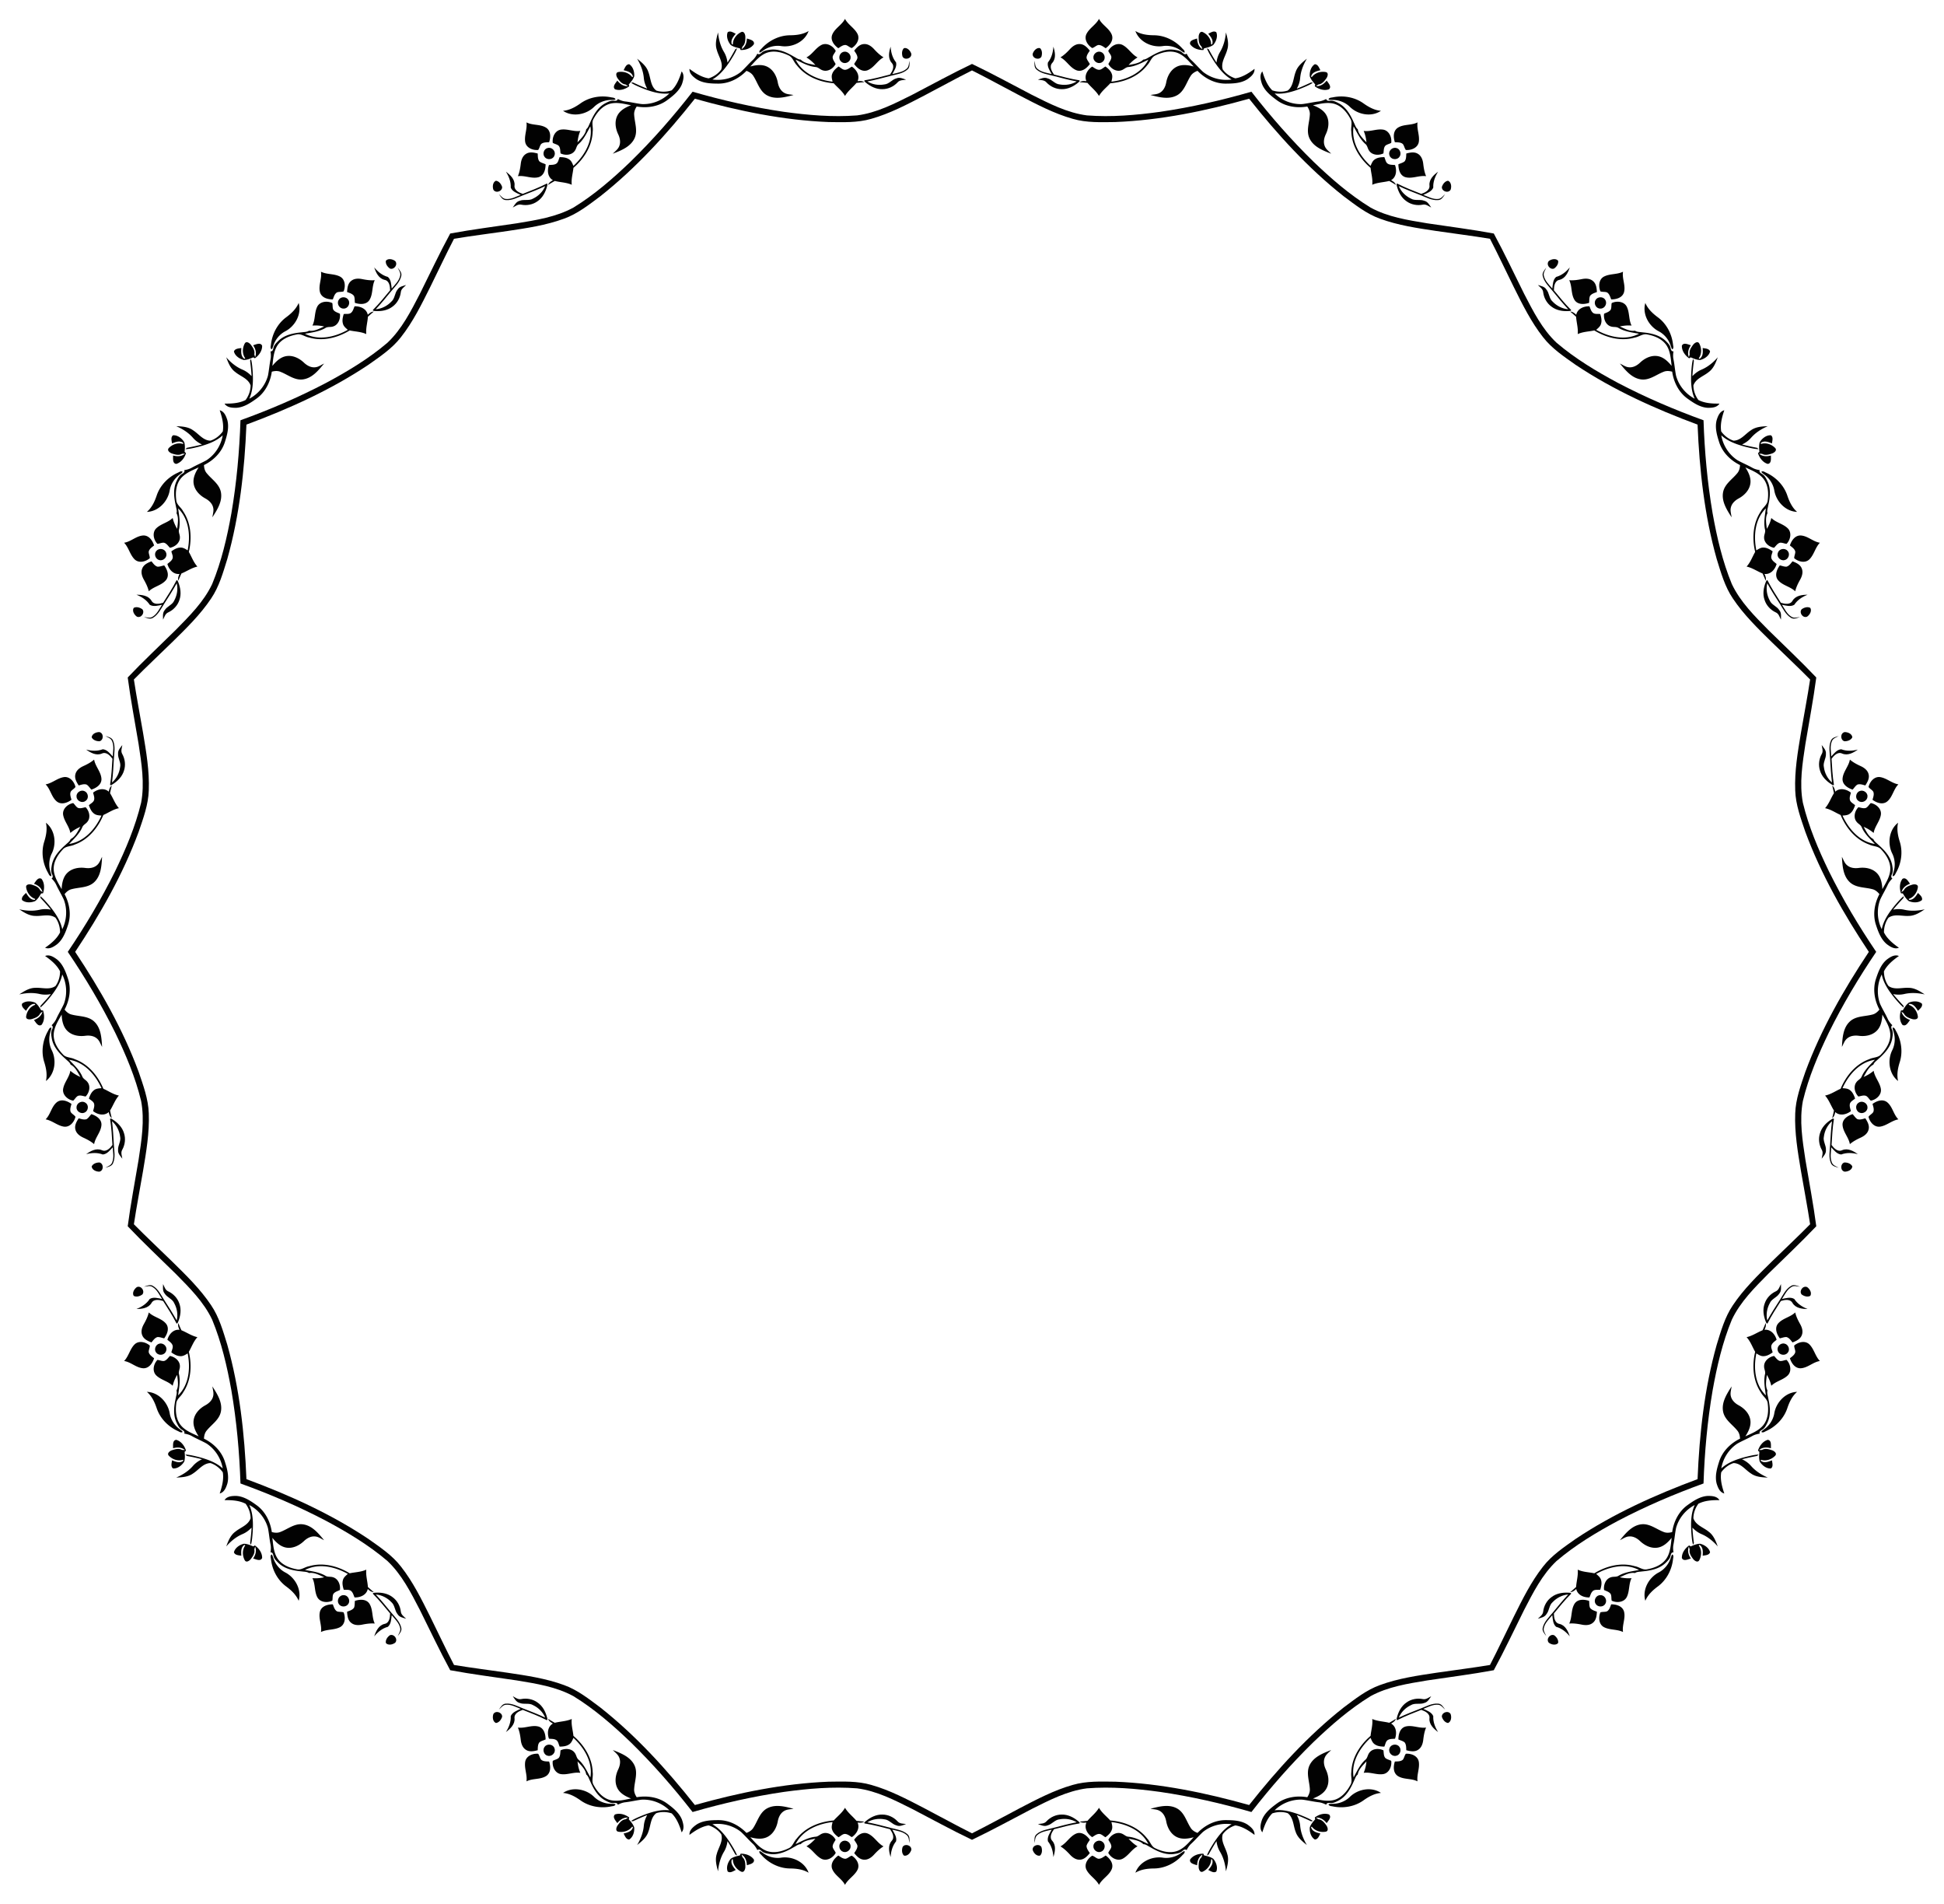
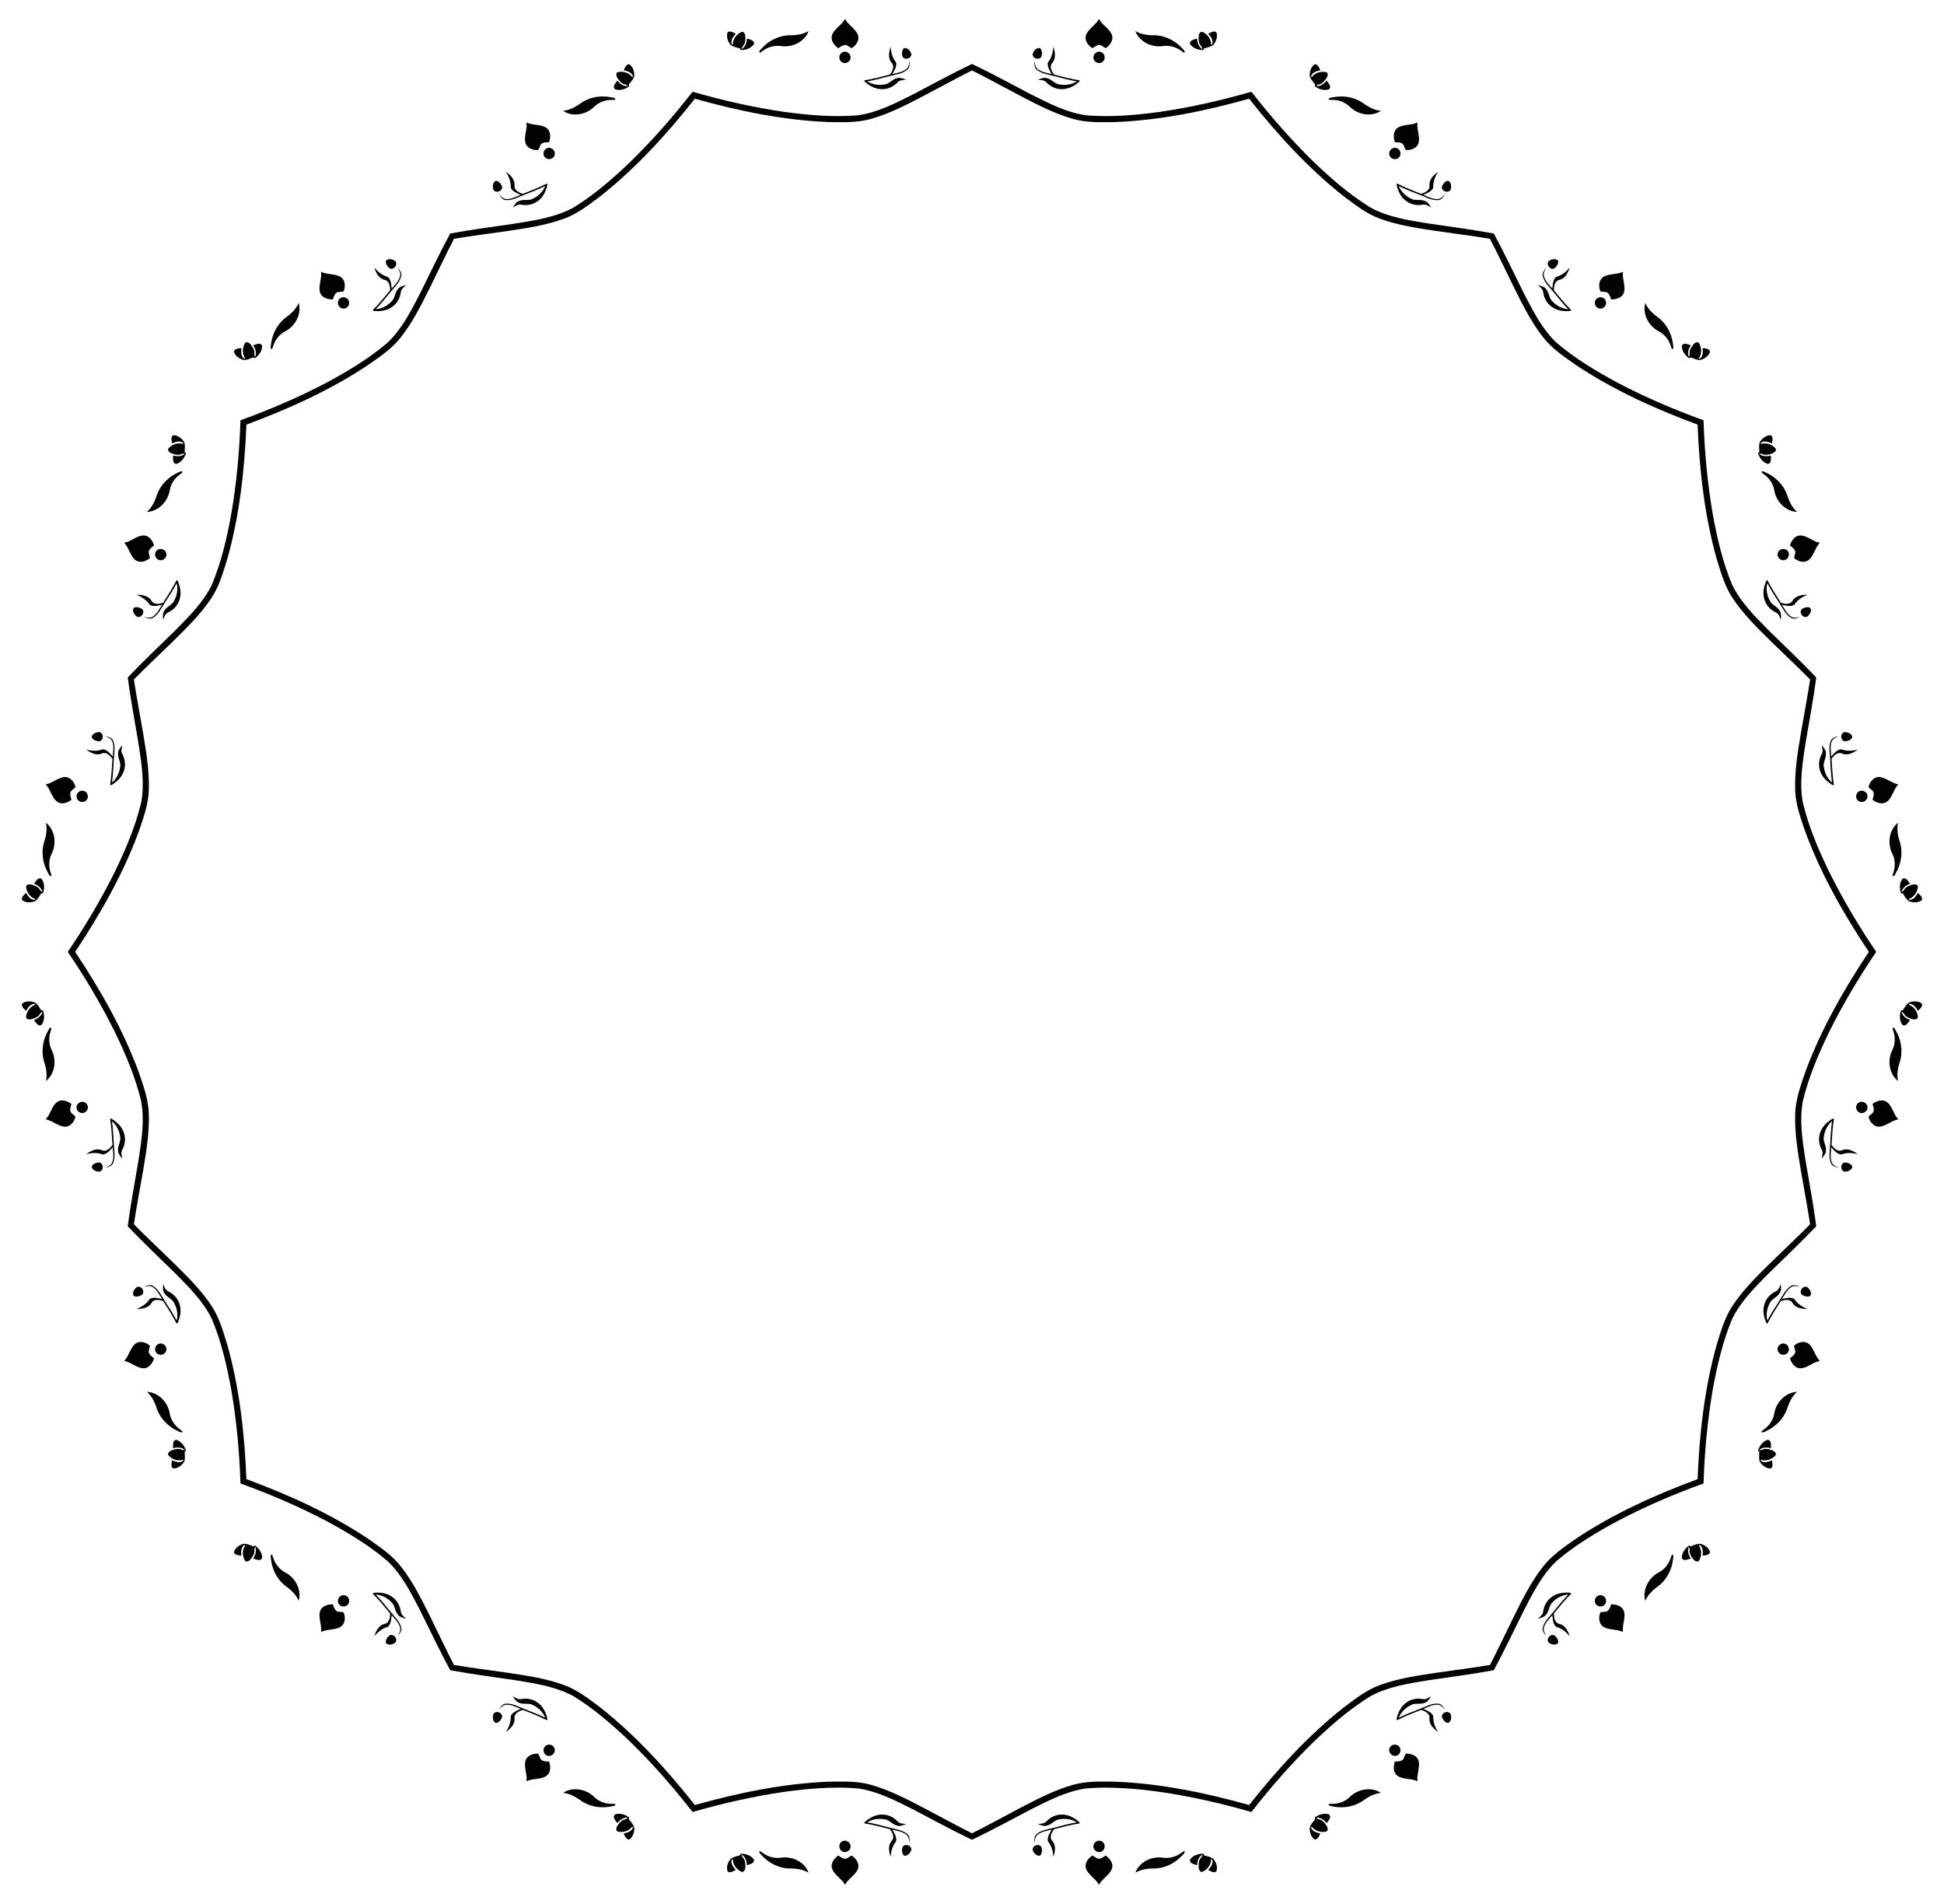
<svg xmlns="http://www.w3.org/2000/svg" viewBox="0 0 1667.26 1632.359">
  <g fill="#020202">
    <path d="M718.978 41.353c1.942-1.237 3.92-2.926 6.376-2.76 1.9.46 3.267 2.098 5.165 2.612 3.972-2.412 7.248-7.552 4.896-12.168-2.604-5.035-8.04-7.822-10.714-12.857-2.71 5.366-8.85 8.092-11.02 13.754-1.637 4.634 1.743 8.876 5.297 11.42zM285.443 256.723c.845-2.143 1.451-4.672 3.536-5.982 1.807-.743 3.876-.222 5.714-.922 1.796-4.287 1.425-10.37-3.192-12.722-5.066-2.543-11.102-1.603-16.225-4.104.963 5.933-2.403 11.748-.83 17.604 1.4 4.712 6.627 6.157 10.997 6.126zM61.297 685.785c-.576-2.23-1.572-4.632-.656-6.917 1.026-1.663 3.006-2.458 4.082-4.105-1.068-4.523-4.943-9.226-10.06-8.416-5.594.921-9.924 5.23-15.54 6.217 4.267 4.234 4.962 10.917 9.677 14.73 3.9 2.989 8.98 1.086 12.497-1.509zM132.156 1164.654c-1.777-1.465-3.995-2.823-4.597-5.21-.148-1.949.987-3.756.89-5.72-3.523-3.033-9.423-4.56-13.087-.896-3.983 4.033-4.955 10.064-8.917 14.163 5.94.918 10.432 5.916 16.487 6.23 4.913.125 7.903-4.4 9.224-8.567zM470.954 1510.418c-2.299-.141-4.892.064-6.782-1.514-1.265-1.49-1.409-3.618-2.643-5.15-4.631-.383-10.302 1.85-11.113 6.967-.852 5.604 1.907 11.054 1.111 16.699 5.346-2.749 11.916-1.345 16.999-4.65 4.049-2.787 3.808-8.205 2.428-12.352zM948.282 1591.006c-1.943 1.237-3.92 2.927-6.377 2.761-1.899-.461-3.266-2.099-5.165-2.613-3.972 2.413-7.247 7.552-4.895 12.169 2.604 5.035 8.04 7.822 10.714 12.857 2.709-5.366 8.85-8.093 11.019-13.754 1.637-4.634-1.742-8.877-5.296-11.42zM1381.816 1375.637c-.844 2.142-1.45 4.671-3.535 5.981-1.808.743-3.876.222-5.715.922-1.795 4.287-1.424 10.37 3.192 12.723 5.067 2.542 11.102 1.602 16.225 4.104-.962-5.934 2.404-11.75.83-17.605-1.398-4.711-6.626-6.157-10.997-6.125zM1605.963 946.574c.576 2.23 1.572 4.632.656 6.917-1.026 1.664-3.006 2.458-4.082 4.105 1.067 4.524 4.943 9.227 10.06 8.416 5.594-.92 9.924-5.229 15.54-6.216-4.267-4.235-4.962-10.918-9.677-14.73-3.901-2.99-8.98-1.086-12.497 1.508zM1535.104 467.705c1.777 1.465 3.995 2.823 4.596 5.21.148 1.95-.987 3.756-.889 5.72 3.523 3.033 9.422 4.56 13.086.896 3.984-4.033 4.955-10.063 8.917-14.162-5.94-.919-10.43-5.917-16.486-6.23-4.913-.125-7.903 4.4-9.224 8.566zM1196.306 121.941c2.299.141 4.891-.063 6.782 1.514 1.264 1.49 1.408 3.619 2.642 5.15 4.632.383 10.303-1.85 11.113-6.967.853-5.604-1.906-11.054-1.11-16.699-5.346 2.749-11.917 1.345-17 4.65-4.048 2.787-3.807 8.206-2.427 12.352zM948.282 41.353c-1.943-1.237-3.92-2.926-6.377-2.76-1.899.46-3.266 2.098-5.165 2.612-3.972-2.412-7.247-7.552-4.895-12.168 2.604-5.035 8.04-7.822 10.714-12.857 2.709 5.366 8.85 8.092 11.019 13.754 1.637 4.634-1.742 8.876-5.296 11.42zM470.954 121.941c-2.299.141-4.892-.063-6.782 1.514-1.265 1.49-1.409 3.619-2.643 5.15-4.631.383-10.302-1.85-11.113-6.967-.852-5.604 1.907-11.054 1.111-16.699 5.346 2.749 11.916 1.345 16.999 4.65 4.049 2.787 3.808 8.206 2.428 12.352zM132.156 467.705c-1.777 1.465-3.995 2.823-4.597 5.21-.148 1.95.987 3.756.89 5.72-3.523 3.033-9.423 4.56-13.087.896-3.983-4.033-4.955-10.063-8.917-14.162 5.94-.919 10.432-5.917 16.487-6.23 4.913-.125 7.903 4.4 9.224 8.566zM61.297 946.574c-.576 2.23-1.572 4.632-.656 6.917 1.026 1.664 3.006 2.458 4.082 4.105-1.068 4.524-4.943 9.227-10.06 8.416-5.594-.92-9.924-5.229-15.54-6.216 4.267-4.235 4.962-10.918 9.677-14.73 3.9-2.99 8.98-1.086 12.497 1.508zM285.443 1375.637c.845 2.142 1.451 4.671 3.536 5.981 1.807.743 3.876.222 5.714.922 1.796 4.287 1.425 10.37-3.192 12.723-5.066 2.542-11.102 1.602-16.225 4.104.963-5.934-2.403-11.75-.83-17.605 1.4-4.711 6.627-6.157 10.997-6.125zM718.978 1591.006c1.942 1.237 3.92 2.927 6.376 2.761 1.9-.461 3.267-2.099 5.165-2.613 3.972 2.413 7.248 7.552 4.896 12.169-2.604 5.035-8.04 7.822-10.714 12.857-2.71-5.366-8.85-8.093-11.02-13.754-1.637-4.634 1.743-8.877 5.297-11.42zM1196.306 1510.418c2.299-.141 4.891.064 6.782-1.514 1.264-1.49 1.408-3.618 2.642-5.15 4.632-.383 10.303 1.85 11.113 6.967.853 5.604-1.906 11.054-1.11 16.699-5.346-2.749-11.917-1.345-17-4.65-4.048-2.787-3.807-8.205-2.427-12.352zM1535.104 1164.654c1.777-1.465 3.995-2.823 4.596-5.21.148-1.949-.987-3.756-.889-5.72 3.523-3.033 9.422-4.56 13.086-.896 3.984 4.033 4.955 10.064 8.917 14.163-5.94.918-10.43 5.916-16.486 6.23-4.913.125-7.903-4.4-9.224-8.567zM1605.963 685.785c.576-2.23 1.572-4.632.656-6.917-1.026-1.663-3.006-2.458-4.082-4.105 1.067-4.523 4.943-9.226 10.06-8.416 5.594.921 9.924 5.23 15.54 6.217-4.267 4.234-4.962 10.917-9.677 14.73-3.901 2.989-8.98 1.086-12.497-1.509zM1381.816 256.723c-.844-2.143-1.45-4.672-3.535-5.982-1.808-.743-3.876-.222-5.715-.922-1.795-4.287-1.424-10.37 3.192-12.722 5.067-2.543 11.102-1.603 16.225-4.104-.962 5.933 2.404 11.748.83 17.604-1.398 4.712-6.626 6.157-10.997 6.126zM634.581 41.44c.157.366.48 1.107.636 1.481 4.233.053 8.885-1.437 11.367-5.07.723-3.37-3.693-3.997-6.001-4.86-.122 3.65-1.342 7.204-4.6 9.216.27-.819.558-1.611.871-2.387 2.405-2.099 2.44-5.6 2.387-8.527-.113-1.864-1.176-4.826-3.571-3.763-4.025 1.925-7.143 5.984-7.134 10.566-.2-.018-.61-.035-.81-.044-1.438-3.536 1.202-6.585 3.284-9.103-2.082-.958-4.634-2.891-6.89-1.332-1.49 3.615.148 8.03 2.578 10.905 2.273 1.647 5.174 2.309 7.883 2.919zM217.216 306.4c.342.204 1.037.614 1.384.825 3.456-2.446 6.344-6.385 6.217-10.783-1.397-3.152-5.338-1.064-7.712-.405 2.046 3.025 3.149 6.617 1.696 10.16a38.536 38.536 0 01-.698-2.443c.71-3.112-1.32-5.965-3.082-8.302-1.187-1.442-3.788-3.213-5.101-.945-2.125 3.922-2.261 9.04.439 12.74-.173.105-.514.331-.681.442-3.242-2.016-2.898-6.034-2.694-9.295-2.247.449-5.449.385-6.357 2.972.92 3.8 4.84 6.41 8.496 7.307 2.807-.004 5.543-1.173 8.093-2.272zM35.3 766.079c.396-.036 1.2-.114 1.605-.147 1.357-4.01 1.378-8.894-1.31-12.378-2.982-1.73-4.943 2.277-6.476 4.206 3.433 1.244 6.436 3.502 7.343 7.222a38.55 38.55 0 01-2-1.566c-1.254-2.935-4.574-4.05-7.374-4.905-1.807-.468-4.952-.373-4.682 2.234.587 4.422 3.484 8.642 7.844 10.05-.078.185-.221.569-.292.756-3.807.275-5.89-3.178-7.642-5.936-1.554 1.684-4.182 3.514-3.396 6.142 2.977 2.533 7.683 2.34 11.168.917 2.269-1.653 3.795-4.207 5.212-6.595zM158.319 1244.894c.3-.262.904-.798 1.212-1.062-1.259-4.043-4.113-8.006-8.335-9.245-3.43.354-2.66 4.748-2.768 7.21 3.51-1.012 7.266-.95 10.186 1.526a38.59 38.59 0 01-2.539-.09c-2.74-1.638-6.08-.59-8.848.365-1.737.684-4.226 2.61-2.475 4.56 3.075 3.232 7.899 4.943 12.254 3.519.045.196.155.59.209.784-2.92 2.46-6.635.891-9.672-.31-.268 2.275-1.319 5.3.861 6.964 3.899.3 7.593-2.623 9.576-5.822.863-2.671.596-5.634.339-8.4zM539.284 1559.955c.088-.388.262-1.177.356-1.572-3.395-2.53-8.033-4.06-12.177-2.58-2.566 2.302.638 5.405 1.999 7.46 2.244-2.881 5.32-5.04 9.137-4.753-.7.504-1.398.976-2.107 1.42-3.179.284-5.265 3.097-6.943 5.495-1.004 1.575-1.886 4.595.677 5.144 4.387.808 9.296-.643 11.982-4.355.152.132.473.387.63.511-.916 3.706-4.843 4.622-8.007 5.434 1.12 2 2.049 5.064 4.79 5.128 3.33-2.049 4.601-6.584 4.325-10.338-.872-2.668-2.83-4.909-4.663-6.994zM1032.679 1590.919c-.157-.366-.48-1.107-.636-1.481-4.233-.052-8.885 1.437-11.367 5.07-.724 3.37 3.693 3.998 6.001 4.86.122-3.65 1.341-7.204 4.6-9.216-.27.82-.558 1.612-.872 2.387-2.404 2.1-2.439 5.601-2.387 8.528.114 1.864 1.176 4.825 3.572 3.763 4.024-1.925 7.143-5.985 7.134-10.566.2.017.61.035.81.043 1.437 3.537-1.202 6.585-3.284 9.103 2.082.958 4.634 2.892 6.89 1.333 1.49-3.615-.148-8.032-2.578-10.906-2.274-1.646-5.174-2.308-7.883-2.918zM1450.044 1325.959c-.342-.204-1.038-.614-1.385-.824-3.455 2.446-6.343 6.385-6.216 10.783 1.396 3.152 5.338 1.063 7.712.404-2.047-3.024-3.149-6.616-1.696-10.159.263.821.496 1.631.698 2.443-.711 3.111 1.32 5.965 3.082 8.302 1.187 1.441 3.788 3.213 5.1.945 2.125-3.923 2.262-9.04-.438-12.741.172-.104.514-.33.68-.441 3.242 2.016 2.899 6.034 2.694 9.294 2.248-.448 5.45-.384 6.358-2.972-.92-3.8-4.84-6.41-8.496-7.307-2.807.004-5.543 1.174-8.093 2.273zM1631.96 866.28c-.396.037-1.2.114-1.605.148-1.358 4.01-1.379 8.894 1.309 12.377 2.982 1.73 4.944-2.277 6.477-4.206-3.433-1.244-6.436-3.502-7.343-7.222.695.51 1.36 1.029 2 1.566 1.254 2.935 4.573 4.05 7.373 4.905 1.808.469 4.953.373 4.683-2.233-.588-4.423-3.484-8.643-7.845-10.05.079-.185.222-.57.292-.757 3.808-.274 5.892 3.178 7.642 5.936 1.555-1.684 4.183-3.514 3.397-6.141-2.978-2.534-7.684-2.341-11.169-.918-2.268 1.653-3.794 4.208-5.21 6.596zM1508.941 387.465c-.3.263-.904.798-1.212 1.063 1.259 4.042 4.113 8.005 8.334 9.244 3.43-.354 2.662-4.748 2.768-7.21-3.508 1.012-7.265.95-10.185-1.526a38.53 38.53 0 012.539.09c2.739 1.638 6.08.59 8.848-.365 1.737-.683 4.226-2.61 2.475-4.559-3.075-3.233-7.899-4.944-12.254-3.52-.045-.196-.155-.59-.209-.784 2.92-2.46 6.635-.891 9.672.31.268-2.276 1.319-5.3-.862-6.964-3.898-.3-7.592 2.622-9.575 5.822-.863 2.671-.596 5.635-.339 8.4zM1127.976 72.404c-.088.389-.263 1.177-.356 1.572 3.394 2.53 8.033 4.06 12.177 2.58 2.566-2.302-.638-5.405-1.999-7.46-2.244 2.881-5.32 5.04-9.138 4.753.7-.504 1.398-.976 2.108-1.419 3.179-.285 5.265-3.098 6.943-5.496 1.004-1.575 1.885-4.596-.677-5.144-4.387-.808-9.296.643-11.982 4.355-.152-.132-.473-.387-.63-.511.916-3.706 4.843-4.621 8.007-5.434-1.121-2-2.05-5.064-4.79-5.128-3.33 2.049-4.602 6.584-4.325 10.338.871 2.668 2.829 4.909 4.662 6.995zM1032.679 41.44c-.157.366-.48 1.107-.636 1.481-4.233.053-8.885-1.437-11.367-5.07-.724-3.37 3.693-3.997 6.001-4.86.122 3.65 1.341 7.204 4.6 9.216a38.52 38.52 0 00-.872-2.387c-2.404-2.099-2.439-5.6-2.387-8.527.114-1.864 1.176-4.826 3.572-3.763 4.024 1.925 7.143 5.984 7.134 10.566.2-.018.61-.035.81-.044 1.437-3.536-1.202-6.585-3.284-9.103 2.082-.958 4.634-2.891 6.89-1.332 1.49 3.615-.148 8.03-2.578 10.905-2.274 1.647-5.174 2.309-7.883 2.919zM539.284 72.404c.088.389.262 1.177.356 1.572-3.395 2.53-8.033 4.06-12.177 2.58-2.566-2.302.638-5.405 1.999-7.46 2.244 2.881 5.32 5.04 9.137 4.753-.7-.504-1.398-.976-2.107-1.419-3.179-.285-5.265-3.098-6.943-5.496-1.004-1.575-1.886-4.596.677-5.144 4.387-.808 9.296.643 11.982 4.355.152-.132.473-.387.63-.511-.916-3.706-4.843-4.621-8.007-5.434 1.12-2 2.049-5.064 4.79-5.128 3.33 2.049 4.601 6.584 4.325 10.338-.872 2.668-2.83 4.909-4.663 6.995zM158.319 387.465c.3.263.904.798 1.212 1.063-1.259 4.042-4.113 8.005-8.335 9.244-3.43-.354-2.66-4.748-2.768-7.21 3.51 1.012 7.266.95 10.186-1.526-.862.004-1.705.032-2.539.09-2.74 1.638-6.08.59-8.848-.365-1.737-.683-4.226-2.61-2.475-4.559 3.075-3.233 7.899-4.944 12.254-3.52.045-.196.155-.59.209-.784-2.92-2.46-6.635-.891-9.672.31-.268-2.276-1.319-5.3.861-6.964 3.899-.3 7.593 2.622 9.576 5.822.863 2.671.596 5.635.339 8.4zM35.3 866.28c.396.037 1.2.114 1.605.148 1.357 4.01 1.378 8.894-1.31 12.377-2.982 1.73-4.943-2.277-6.476-4.206 3.433-1.244 6.436-3.502 7.343-7.222a38.55 38.55 0 00-2 1.566c-1.254 2.935-4.574 4.05-7.374 4.905-1.807.469-4.952.373-4.682-2.233.587-4.423 3.484-8.643 7.844-10.05-.078-.185-.221-.57-.292-.757-3.807-.274-5.89 3.178-7.642 5.936-1.554-1.684-4.182-3.514-3.396-6.141 2.977-2.534 7.683-2.341 11.168-.918 2.269 1.653 3.795 4.208 5.212 6.596zM217.216 1325.959c.342-.204 1.037-.614 1.384-.824 3.456 2.446 6.344 6.385 6.217 10.783-1.397 3.152-5.338 1.063-7.712.404 2.046-3.024 3.149-6.616 1.696-10.159a38.518 38.518 0 00-.698 2.443c.71 3.111-1.32 5.965-3.082 8.302-1.187 1.441-3.788 3.213-5.101.945-2.125-3.923-2.261-9.04.439-12.741-.173-.104-.514-.33-.681-.441-3.242 2.016-2.898 6.034-2.694 9.294-2.247-.448-5.449-.384-6.357-2.972.92-3.8 4.84-6.41 8.496-7.307 2.807.004 5.543 1.174 8.093 2.273zM634.581 1590.919c.157-.366.48-1.107.636-1.481 4.233-.052 8.885 1.437 11.367 5.07.723 3.37-3.693 3.998-6.001 4.86-.122-3.65-1.342-7.204-4.6-9.216.27.82.558 1.612.871 2.387 2.405 2.1 2.44 5.601 2.387 8.528-.113 1.864-1.176 4.825-3.571 3.763-4.025-1.925-7.143-5.985-7.134-10.566-.2.017-.61.035-.81.043-1.438 3.537 1.202 6.585 3.284 9.103-2.082.958-4.634 2.892-6.89 1.333-1.49-3.615.148-8.032 2.578-10.906 2.273-1.646 5.174-2.308 7.883-2.918zM1127.976 1559.955c-.088-.388-.263-1.177-.356-1.572 3.394-2.53 8.033-4.06 12.177-2.58 2.566 2.302-.638 5.405-1.999 7.46-2.244-2.881-5.32-5.04-9.138-4.753.7.504 1.398.976 2.108 1.42 3.179.284 5.265 3.097 6.943 5.495 1.004 1.575 1.885 4.595-.677 5.144-4.387.808-9.296-.643-11.982-4.355-.152.132-.473.387-.63.511.916 3.706 4.843 4.622 8.007 5.434-1.121 2-2.05 5.064-4.79 5.128-3.33-2.049-4.602-6.584-4.325-10.338.871-2.668 2.829-4.909 4.662-6.994zM1508.941 1244.894c-.3-.262-.904-.798-1.212-1.062 1.259-4.043 4.113-8.006 8.334-9.245 3.43.354 2.662 4.748 2.768 7.21-3.508-1.012-7.265-.95-10.185 1.526a38.598 38.598 0 002.539-.09c2.739-1.638 6.08-.59 8.848.365 1.737.684 4.226 2.61 2.475 4.56-3.075 3.232-7.899 4.943-12.254 3.519-.045.196-.155.59-.209.784 2.92 2.46 6.635.891 9.672-.31.268 2.275 1.319 5.3-.862 6.964-3.898.3-7.592-2.623-9.575-5.822-.863-2.671-.596-5.634-.339-8.4zM1631.96 766.079c-.396-.036-1.2-.114-1.605-.147-1.358-4.01-1.379-8.894 1.309-12.378 2.982-1.73 4.944 2.277 6.477 4.206-3.433 1.244-6.436 3.502-7.343 7.222.695-.51 1.36-1.028 2-1.566 1.254-2.935 4.573-4.05 7.373-4.905 1.808-.468 4.953-.373 4.683 2.234-.588 4.422-3.484 8.642-7.845 10.05.079.185.222.569.292.756 3.808.275 5.892-3.178 7.642-5.936 1.555 1.684 4.183 3.514 3.397 6.142-2.978 2.533-7.684 2.34-11.169.917-2.268-1.653-3.794-4.207-5.21-6.595zM1450.044 306.4c-.342.204-1.038.614-1.385.825-3.455-2.446-6.343-6.385-6.216-10.783 1.396-3.152 5.338-1.064 7.712-.405-2.047 3.025-3.149 6.617-1.696 10.16.263-.822.496-1.632.698-2.443-.711-3.112 1.32-5.965 3.082-8.302 1.187-1.442 3.788-3.213 5.1-.945 2.125 3.922 2.262 9.04-.438 12.74.172.105.514.331.68.442 3.242-2.016 2.899-6.034 2.694-9.295 2.248.449 5.45.385 6.358 2.972-.92 3.8-4.84 6.41-8.496 7.307-2.807-.004-5.543-1.173-8.093-2.272zM654.136 43.653c4.364-3.319 10.018-4.887 15.47-4.199 9.556 1.586 20.479-3.432 23.894-12.865-4.8 2.927-10.514 3.606-16.037 3.65-9.111.113-17.883 4.433-24.006 11.097-.915 1.089-2.657 2.09-2.108 3.772 1.08-.053 1.881-.967 2.787-1.455zM234.337 296.696c1.58-5.25 5.232-9.841 10.047-12.49 8.663-4.334 14.55-14.813 11.768-24.452-2.162 5.189-6.386 9.097-10.828 12.378-7.305 5.447-11.862 14.098-12.899 23.089-.1 1.418-.92 3.253.512 4.29.843-.677.953-1.888 1.4-2.815zM43.447 748.164c-1.808-5.176-1.552-11.037.787-16.01 4.46-8.598 3.065-20.537-4.852-26.7 1.3 5.47.18 11.114-1.485 16.38-2.707 8.7-1.309 18.377 3.136 26.26.753 1.207 1.168 3.173 2.936 3.17.284-1.043-.338-2.087-.522-3.1zM154.38 1225.612c-4.505-3.125-7.743-8.017-8.774-13.415-1.445-9.578-9.592-18.416-19.619-18.748 4.267 3.66 6.679 8.884 8.427 14.123 2.923 8.63 9.742 15.638 17.972 19.402 1.318.534 2.81 1.881 4.239.84-.384-1.012-1.501-1.491-2.245-2.202zM524.763 1546.67c-5.48.12-10.976-1.934-14.983-5.696-6.799-6.9-18.585-9.26-26.892-3.636 5.603.454 10.625 3.263 15.119 6.474 7.437 5.264 17.073 6.924 25.944 5.133 1.38-.344 3.378-.13 3.923-1.813-.905-.593-2.09-.323-3.11-.462zM1013.124 1588.706c-4.364 3.319-10.018 4.887-15.47 4.199-9.556-1.585-20.48 3.432-23.894 12.865 4.8-2.926 10.514-3.606 16.037-3.65 9.11-.113 17.882-4.433 24.006-11.097.915-1.088 2.657-2.09 2.108-3.771-1.08.052-1.882.967-2.787 1.454zM1432.923 1335.663c-1.58 5.25-5.232 9.841-10.048 12.49-8.662 4.334-14.55 14.813-11.767 24.452 2.162-5.189 6.386-9.097 10.828-12.378 7.304-5.447 11.861-14.098 12.899-23.089.1-1.418.92-3.253-.512-4.29-.843.677-.954 1.888-1.4 2.815zM1623.813 884.195c1.808 5.176 1.552 11.037-.788 16.01-4.46 8.598-3.064 20.537 4.853 26.7-1.3-5.47-.18-11.114 1.484-16.38 2.708-8.7 1.31-18.377-3.135-26.26-.753-1.207-1.168-3.173-2.936-3.17-.284 1.043.338 2.088.522 3.1zM1512.88 406.747c4.505 3.125 7.743 8.017 8.773 13.416 1.445 9.578 9.593 18.416 19.62 18.748-4.267-3.66-6.679-8.885-8.427-14.124-2.923-8.63-9.743-15.637-17.972-19.402-1.319-.533-2.81-1.88-4.239-.84.383 1.012 1.501 1.491 2.245 2.202zM1142.496 85.689c5.481-.12 10.977 1.934 14.984 5.696 6.798 6.9 18.584 9.26 26.892 3.636-5.603-.454-10.626-3.263-15.119-6.474-7.438-5.263-17.074-6.924-25.945-5.132-1.38.343-3.378.13-3.922 1.812.905.593 2.09.324 3.11.462zM1013.124 43.653c-4.364-3.319-10.018-4.887-15.47-4.199-9.556 1.586-20.48-3.432-23.894-12.865 4.8 2.927 10.514 3.606 16.037 3.65 9.11.113 17.882 4.433 24.006 11.097.915 1.089 2.657 2.09 2.108 3.772-1.08-.053-1.882-.967-2.787-1.455zM524.763 85.689c-5.48-.12-10.976 1.934-14.983 5.696-6.799 6.9-18.585 9.26-26.892 3.636 5.603-.454 10.625-3.263 15.119-6.474 7.437-5.263 17.073-6.924 25.944-5.132 1.38.343 3.378.13 3.923 1.812-.905.593-2.09.324-3.11.462zM154.38 406.747c-4.505 3.125-7.743 8.017-8.774 13.416-1.445 9.578-9.592 18.416-19.619 18.748 4.267-3.66 6.679-8.885 8.427-14.124 2.923-8.63 9.742-15.637 17.972-19.402 1.318-.533 2.81-1.88 4.239-.84-.384 1.012-1.501 1.491-2.245 2.202zM43.447 884.195c-1.808 5.176-1.552 11.037.787 16.01 4.46 8.598 3.065 20.537-4.852 26.7 1.3-5.47.18-11.114-1.485-16.38-2.707-8.7-1.309-18.377 3.136-26.26.753-1.207 1.168-3.173 2.936-3.17.284 1.043-.338 2.088-.522 3.1zM234.337 1335.663c1.58 5.25 5.232 9.841 10.047 12.49 8.663 4.334 14.55 14.813 11.768 24.452-2.162-5.189-6.386-9.097-10.828-12.378-7.305-5.447-11.862-14.098-12.899-23.089-.1-1.418-.92-3.253.512-4.29.843.677.953 1.888 1.4 2.815zM654.136 1588.706c4.364 3.319 10.018 4.887 15.47 4.199 9.556-1.585 20.479 3.432 23.894 12.865-4.8-2.926-10.514-3.606-16.037-3.65-9.111-.113-17.883-4.433-24.006-11.097-.915-1.088-2.657-2.09-2.108-3.771 1.08.052 1.881.967 2.787 1.454zM1142.496 1546.67c5.481.12 10.977-1.934 14.984-5.696 6.798-6.9 18.584-9.26 26.892-3.636-5.603.454-10.626 3.263-15.119 6.474-7.438 5.264-17.074 6.924-25.945 5.133-1.38-.344-3.378-.13-3.922-1.813.905-.593 2.09-.323 3.11-.462zM1512.88 1225.612c4.505-3.125 7.743-8.017 8.773-13.415 1.445-9.578 9.593-18.416 19.62-18.748-4.267 3.66-6.679 8.884-8.427 14.123-2.923 8.63-9.743 15.638-17.972 19.402-1.319.534-2.81 1.881-4.239.84.383-1.012 1.501-1.491 2.245-2.202zM1623.813 748.164c1.808-5.176 1.552-11.037-.788-16.01-4.46-8.598-3.064-20.537 4.853-26.7-1.3 5.47-.18 11.114 1.484 16.38 2.708 8.7 1.31 18.377-3.135 26.26-.753 1.207-1.168 3.173-2.936 3.17-.284-1.043.338-2.087.522-3.1zM1432.923 296.696c-1.58-5.25-5.232-9.841-10.048-12.49-8.662-4.334-14.55-14.813-11.767-24.452 2.162 5.189 6.386 9.097 10.828 12.378 7.304 5.447 11.861 14.098 12.899 23.089.1 1.418.92 3.253-.512 4.29-.843-.677-.954-1.888-1.4-2.815z" />
-     <path d="M597.36 67.894c5.61 3.607 12.622 3.79 19.077 3.807 9.085-.087 17.543-4.538 23.77-10.958 2.414.897 4.687 2.291 6.02 4.582 3.571 5.557 5.313 12.822 11.428 16.315 7.1 3.998 15.54 1.725 22.918-.2-2.787-.532-5.836-.427-8.293-2.047-3.083-1.89-4.625-5.418-5.243-8.842-.993-5.252-3.755-10.548-8.624-13.144-4.6-2.474-10.078-1.699-14.904-.392 4.112-4.442 8.118-9.468 13.946-11.698 6.15-2.265 12.979-.61 18.693 2.125 3.72 1.463 4.547 5.801 7.204 8.45 7.517 9.72 19.694 14.537 31.68 15.504 3.24 3.615 7.273 6.568 9.678 10.889 2.552-4.364 6.672-7.387 9.869-11.211 2.221-.244 4.442-.479 6.68-.601-1.698-1.202-3.814-1.089-5.774-.845 2.169-4.87-.897-9.834-4.913-12.517-1.664.94-3.18 2.3-5.113 2.648-2.5.566-4.286-1.699-6.29-2.744-2.238 1.681-4.503 3.615-5.435 6.359-.862 2.16-.174 4.494.323 6.655-12.491-1.446-25.836-7.03-31.698-18.885 5.426 2.57 10.827 5.653 16.907 6.298 2.387.043 3.963 2.108 6.15 2.787 4.416 1.638 9.233-1.472 11.254-5.357-1.002-1.986-2.657-3.798-2.544-6.15.383-1.916 1.908-3.318 2.64-5.087-2.3-4.346-8.006-7.604-12.692-4.86-4.773 2.691-7.508 7.91-12.439 10.461 2.91 1.743 5.453 4.007 7.7 6.542-4.311-.932-9.398-1.411-12.639-4.712-2.16-.018-3.876-1.525-5.722-2.448-6.063-3.598-12.901-6.847-20.157-6.028-2.683.4-5.67.688-7.709 2.692-.993.888-2.352 1.864-3.536.688-1.054 2.073-2.335 4.05-4.086 5.61-3.475 3.205-6.532 6.837-10.017 10.034-6.803 5.444-15.888 7.796-24.494 6.533 6.838-3.894 11.646-10.322 15.836-16.811 1.96-3.197 4.007-6.394 5.348-9.913-.357.183-1.08.549-1.446.732-2.169 3.876-4.346 7.77-6.777 11.506-.4-3.275-1.393-6.437-3.118-9.25-2.996-5.053-4.46-10.819-4.982-16.62-1.333 4.79-2.718 9.93-1.115 14.851 1.428 5.567 5.688 10.967 3.85 16.934-2.613 3.606-6.56 6.254-10.784 7.596-6.124-.924-11.568-4.47-16.454-8.127-.288 4.015 3.083 6.75 6.028 8.85zM202.653 349.68c6.658-.38 12.438-4.353 17.67-8.133 7.3-5.41 11.526-13.983 12.79-22.838 2.48-.692 5.139-.901 7.564.17 6.155 2.396 11.835 7.25 18.835 6.48 8.093-.938 13.586-7.738 18.423-13.632-2.567 1.208-4.972 3.085-7.912 3.218-3.606.283-6.927-1.664-9.44-4.07-3.89-3.666-9.237-6.327-14.702-5.565-5.175.701-9.152 4.55-12.288 8.443.715-6.011 1.003-12.432 4.407-17.662 3.644-5.447 10.141-8.122 16.372-9.268 3.869-1.002 7.088 2.021 10.794 2.602 11.795 3.446 24.479.185 34.744-6.078 4.746 1.02 9.744 1.039 14.229 3.12-.5-5.03 1.056-9.897 1.395-14.87 1.653-1.503 3.312-2.998 5.052-4.413-2.081.026-3.727 1.362-5.17 2.711-1.107-5.214-6.506-7.429-11.331-7.239-.793 1.74-1.22 3.73-2.58 5.148-1.69 1.927-4.466 1.145-6.701 1.477-.823 2.675-1.519 5.571-.66 8.339.572 2.254 2.5 3.738 4.172 5.194-10.955 6.172-25.033 9.5-36.744 3.354 5.9-1.111 12.082-1.79 17.38-4.843 1.957-1.368 4.446-.624 6.614-1.36 4.535-1.27 6.604-6.618 5.956-10.949-1.978-1.017-4.382-1.51-5.673-3.48-.816-1.775-.407-3.806-.855-5.667-4.415-2.164-10.946-1.446-13.124 3.528-2.28 4.983-1.426 10.812-3.914 15.775 3.378-.3 6.767.036 10.075.766-4.037 1.78-8.434 4.383-12.996 3.617-1.757 1.255-4.031 1.045-6.068 1.383-7.02.653-14.461 2.044-19.85 6.971-1.935 1.902-4.183 3.89-4.655 6.71-.28 1.302-.807 2.89-2.456 2.635.366 2.296.492 4.648-.008 6.94-.928 4.635-1.266 9.37-2.206 14.005-2.304 8.403-8.271 15.646-15.976 19.683 3.243-7.17 3.355-15.196 2.93-22.91-.294-3.737-.517-7.527-1.5-11.162-.181.358-.551 1.078-.74 1.442.524 4.41 1.051 8.84 1.281 13.292-2.249-2.414-4.91-4.389-7.96-5.651-5.394-2.326-9.967-6.131-13.8-10.517 1.738 4.66 3.638 9.63 7.828 12.67 4.427 3.664 11.048 5.53 13.068 11.437.005 4.453-1.63 8.915-4.26 12.483-5.497 2.853-11.985 3.185-18.089 3.097 2.128 3.418 6.463 3.65 10.079 3.617zM48.957 809.652c5.163-4.22 7.504-10.833 9.515-16.966 2.725-8.667 1.105-18.087-3.076-25.994 1.6-2.017 3.627-3.749 6.218-4.308 6.389-1.68 13.836-1.092 19.048-5.828 5.996-5.516 6.442-14.246 6.891-21.858-1.366 2.487-2.21 5.419-4.509 7.254-2.75 2.349-6.582 2.725-10.029 2.255-5.302-.678-11.192.311-15.166 4.14-3.774 3.61-4.73 9.06-4.978 14.053-2.955-5.283-6.496-10.647-6.816-16.878-.254-6.548 3.43-12.532 7.797-17.121 2.541-3.085 6.923-2.532 10.262-4.24 11.568-4.145 19.913-14.238 24.536-25.339 4.44-1.965 8.494-4.888 13.346-5.839-3.362-3.776-4.963-8.628-7.612-12.85.454-2.188.917-4.373 1.493-6.54-1.668 1.244-2.215 3.292-2.588 5.231-3.961-3.567-9.63-2.185-13.423.805.38 1.873 1.204 3.734.938 5.68-.234 2.553-2.94 3.552-4.553 5.134.907 2.649 2.047 5.4 4.368 7.135 1.788 1.487 4.221 1.554 6.429 1.75-5.235 11.432-14.67 22.398-27.756 24.31 4.121-4.367 8.723-8.55 11.214-14.133.78-2.257 3.23-3.118 4.552-4.988 2.922-3.694 1.453-9.236-1.617-12.358-2.199.339-4.433 1.353-6.635.518-1.704-.957-2.567-2.84-4.022-4.082-4.845.844-9.706 5.263-8.545 10.568 1.085 5.372 5.202 9.585 6.106 15.063 2.556-2.229 5.496-3.948 8.6-5.302-2.218 3.813-4.246 8.503-8.387 10.564-.684 2.05-2.647 3.216-4.096 4.687-5.295 4.654-10.498 10.153-11.961 17.307-.448 2.675-1.098 5.606.177 8.163.538 1.22 1.046 2.813-.438 3.576 1.646 1.643 3.13 3.472 4.072 5.62 1.975 4.295 4.485 8.325 6.448 12.627 3.076 8.152 2.505 17.52-1.355 25.314-1.59-7.706-6.218-14.266-11.096-20.256-2.434-2.852-4.842-5.786-7.774-8.15.063.397.188 1.197.249 1.602 3.016 3.26 6.046 6.535 8.849 10-3.239-.63-6.553-.663-9.761.108-5.731 1.288-11.668.898-17.347-.397 4.145 2.748 8.605 5.653 13.78 5.65 5.736.36 12.188-2.021 17.295 1.57 2.622 3.6 3.921 8.171 3.892 12.604-2.771 5.538-7.825 9.62-12.814 13.137 3.73 1.515 7.373-.846 10.28-2.998zM194.98 1272.118c1.696-6.45-.297-13.175-2.275-19.319-2.89-8.613-9.737-15.282-17.767-19.222.108-2.572.73-5.164 2.497-7.14 4.182-5.114 10.553-9.016 11.985-15.91 1.609-7.988-3.161-15.313-7.272-21.735.356 2.816 1.397 5.683.616 8.52-.845 3.517-3.724 6.073-6.789 7.719-4.688 2.567-8.872 6.83-9.836 12.263-.931 5.139 1.5 10.11 4.233 14.296-5.496-2.538-11.514-4.795-15.435-9.648-4.055-5.15-4.591-12.156-3.755-18.435.242-3.99 4.112-6.117 5.81-9.462 6.922-10.154 7.74-23.224 4.956-34.922 2.436-4.198 3.998-8.946 7.364-12.568-4.939-1.079-9.086-4.063-13.711-5.922-.919-2.037-1.828-4.077-2.636-6.168-.619 1.987.143 3.965.98 5.753-5.3-.558-9.075 3.892-10.386 8.54 1.41 1.292 3.17 2.314 4.099 4.045 1.31 2.203-.291 4.601-.666 6.83 2.29 1.609 4.83 3.165 7.727 3.204 2.32.153 4.329-1.223 6.23-2.363 2.484 12.326 1.298 26.743-8.166 35.982.767-5.955 2.031-12.044.765-18.026-.696-2.283.78-4.42.75-6.71.194-4.706-4.252-8.326-8.572-9.048-1.58 1.567-2.79 3.7-5.063 4.32-1.94.227-3.745-.79-5.653-.939-3.423 3.53-4.759 9.964-.7 13.573 4.034 3.708 9.841 4.697 13.792 8.597.758-3.306 2.126-6.424 3.842-9.345.446 4.389 1.563 9.375-.576 13.477.651 2.06-.252 4.157-.56 6.199-1.547 6.878-2.524 14.385.497 21.032 1.21 2.428 2.406 5.18 4.942 6.5 1.152.67 2.5 1.661 1.747 3.151 2.297.362 4.574.969 6.598 2.152 4.122 2.315 8.521 4.1 12.639 6.426 7.28 4.788 12.324 12.701 13.782 21.277-5.816-5.3-13.416-7.887-20.882-9.866-3.646-.876-7.32-1.835-11.08-2.023.284.283.855.857 1.142 1.149 4.357.865 8.733 1.732 13.038 2.89-2.991 1.392-5.691 3.314-7.834 5.823-3.88 4.411-8.911 7.585-14.267 9.875 4.968-.213 10.284-.484 14.47-3.53 4.851-3.078 8.671-8.798 14.914-8.894 4.237 1.371 7.975 4.306 10.556 7.91 1.014 6.108-.675 12.381-2.644 18.16 3.907-.968 5.467-5.02 6.554-8.468zM584.945 1560.43c-2.419-6.214-7.984-10.484-13.196-14.292-7.401-5.27-16.86-6.64-25.672-5.107-1.425-2.144-2.445-4.608-2.176-7.245.377-6.595 3.238-13.496.344-19.916-3.394-7.407-11.559-10.53-18.659-13.309 1.943 2.069 4.47 3.776 5.506 6.53 1.383 3.342.557 7.103-.955 10.236-2.284 4.833-3.163 10.74-.75 15.702 2.267 4.705 7.156 7.298 11.828 9.078-5.938 1.177-12.134 2.888-18.159 1.267-6.306-1.782-10.858-7.136-13.873-12.707-2.15-3.37-.269-7.366-.862-11.07-.368-12.283-7.388-23.338-16.516-31.165-.497-4.829-2.024-9.588-1.43-14.497-4.63 2.03-9.74 2.054-14.573 3.269-1.94-1.109-3.876-2.224-5.759-3.441.668 1.97 2.447 3.123 4.176 4.078-4.617 2.664-5.055 8.483-3.383 13.014 1.9.217 3.924.009 5.693.863 2.356 1.012 2.469 3.894 3.475 5.917 2.8-.044 5.768-.278 8.135-1.95 1.968-1.24 2.783-3.534 3.651-5.573 9.256 8.512 16.77 20.873 14.544 33.91-2.88-5.27-5.436-10.938-9.976-15.033-1.906-1.439-1.968-4.035-3.337-5.87-2.61-3.921-8.335-4.236-12.254-2.281-.357 2.195-.083 4.634-1.557 6.47-1.436 1.325-3.494 1.564-5.125 2.564-.694 4.868 2.006 10.857 7.41 11.392 5.444.628 10.724-1.985 16.213-1.152-1.33-3.12-2.057-6.447-2.385-9.818 2.94 3.288 6.775 6.666 7.456 11.241 1.737 1.284 2.24 3.512 3.19 5.344 2.791 6.474 6.413 13.122 12.765 16.724 2.406 1.253 4.992 2.777 7.818 2.354 1.326-.135 2.999-.126 3.266 1.522 2.071-1.058 4.27-1.905 6.602-2.137 4.696-.55 9.305-1.692 14.002-2.23 8.704-.406 17.437 3.031 23.657 9.112-7.82-.87-15.49 1.505-22.693 4.293-3.465 1.434-7 2.817-10.154 4.875.397.062 1.197.191 1.6.258 4.033-1.86 8.083-3.73 12.246-5.326-1.6 2.886-2.656 6.027-2.915 9.317-.545 5.849-2.75 11.374-5.738 16.375 3.895-3.093 8.036-6.436 9.632-11.36 2.116-5.343 1.844-12.216 6.838-15.963 4.234-1.381 8.983-1.204 13.19.194 4.41 4.346 6.731 10.415 8.534 16.247 2.593-3.08 1.474-7.275.326-10.703zM1069.9 1564.465c-5.61-3.606-12.622-3.79-19.077-3.807-9.085.087-17.543 4.538-23.771 10.958-2.413-.897-4.687-2.29-6.02-4.582-3.57-5.557-5.313-12.822-11.428-16.315-7.099-3.998-15.54-1.724-22.917.2 2.787.532 5.836.428 8.292 2.048 3.084 1.89 4.626 5.418 5.244 8.84.993 5.254 3.754 10.55 8.623 13.145 4.6 2.474 10.079 1.699 14.904.392-4.111 4.443-8.118 9.469-13.945 11.699-6.15 2.264-12.98.61-18.693-2.126-3.72-1.463-4.547-5.801-7.204-8.449-7.517-9.721-19.695-14.538-31.68-15.505-3.24-3.615-7.274-6.568-9.678-10.888-2.552 4.364-6.672 7.386-9.87 11.21-2.22.244-4.441.48-6.68.601 1.698 1.202 3.815 1.09 5.775.845-2.169 4.87.897 9.835 4.913 12.518 1.663-.941 3.179-2.3 5.113-2.649 2.5-.566 4.285 1.699 6.289 2.744 2.238-1.68 4.503-3.615 5.435-6.358.863-2.16.174-4.495-.322-6.655 12.491 1.446 25.836 7.03 31.698 18.884-5.427-2.57-10.827-5.653-16.907-6.297-2.387-.044-3.964-2.108-6.15-2.788-4.416-1.638-9.233 1.472-11.254 5.357 1.001 1.986 2.656 3.798 2.543 6.15-.383 1.916-1.907 3.319-2.639 5.087 2.3 4.346 8.005 7.604 12.691 4.86 4.774-2.691 7.509-7.909 12.44-10.461-2.91-1.742-5.454-4.007-7.701-6.542 4.312.932 9.399 1.411 12.64 4.713 2.16.017 3.875 1.524 5.722 2.447 6.063 3.598 12.9 6.847 20.156 6.028 2.683-.4 5.671-.688 7.71-2.691.992-.889 2.351-1.865 3.536-.689 1.054-2.073 2.334-4.05 4.085-5.61 3.476-3.205 6.533-6.837 10.017-10.034 6.803-5.444 15.888-7.796 24.495-6.533-6.838 3.894-11.647 10.322-15.836 16.812-1.96 3.196-4.007 6.393-5.349 9.912.358-.183 1.08-.548 1.446-.731 2.17-3.877 4.347-7.77 6.777-11.507.4 3.275 1.394 6.437 3.119 9.25 2.996 5.053 4.46 10.82 4.982 16.62 1.333-4.79 2.718-9.93 1.115-14.851-1.429-5.566-5.688-10.967-3.85-16.934 2.613-3.606 6.56-6.254 10.784-7.595 6.123.923 11.567 4.468 16.454 8.127.287-4.016-3.084-6.751-6.028-8.85zM1464.607 1282.68c-6.658.38-12.439 4.353-17.67 8.132-7.3 5.411-11.526 13.984-12.791 22.838-2.48.692-5.138.901-7.563-.169-6.156-2.397-11.835-7.25-18.835-6.481-8.093.938-13.586 7.738-18.423 13.632 2.567-1.208 4.972-3.085 7.912-3.218 3.606-.283 6.927 1.665 9.439 4.07 3.89 3.667 9.238 6.328 14.703 5.566 5.174-.702 9.151-4.55 12.288-8.443-.716 6.01-1.003 12.432-4.407 17.66-3.644 5.448-10.141 8.123-16.372 9.269-3.87 1.002-7.088-2.02-10.794-2.601-11.796-3.446-24.479-.186-34.744 6.077-4.746-1.02-9.745-1.038-14.229-3.12.5 5.03-1.056 9.897-1.395 14.87-1.654 1.503-3.312 2.999-5.052 4.413 2.081-.026 3.727-1.361 5.17-2.71 1.106 5.214 6.505 7.428 11.331 7.238.793-1.739 1.22-3.729 2.58-5.147 1.69-1.928 4.466-1.145 6.7-1.477.824-2.676 1.52-5.572.66-8.34-.571-2.254-2.5-3.738-4.172-5.194 10.956-6.172 25.034-9.499 36.745-3.353-5.901 1.11-12.083 1.79-17.38 4.843-1.957 1.367-4.446.624-6.614 1.36-4.535 1.27-6.605 6.617-5.956 10.948 1.978 1.018 4.382 1.511 5.672 3.48.817 1.776.408 3.806.855 5.667 4.416 2.165 10.946 1.447 13.125-3.527 2.28-4.984 1.425-10.813 3.914-15.775-3.378.3-6.767-.037-10.075-.767 4.036-1.78 8.433-4.382 12.995-3.616 1.758-1.256 4.032-1.045 6.069-1.384 7.02-.653 14.461-2.044 19.85-6.971 1.935-1.901 4.183-3.89 4.654-6.709.281-1.302.807-2.89 2.457-2.635-.366-2.297-.492-4.649.008-6.94.927-4.636 1.266-9.371 2.206-14.006 2.303-8.403 8.271-15.646 15.976-19.682-3.243 7.169-3.355 15.196-2.93 22.909.294 3.738.517 7.527 1.5 11.163.181-.358.55-1.08.74-1.442-.524-4.411-1.051-8.841-1.282-13.293 2.25 2.415 4.912 4.389 7.96 5.651 5.394 2.326 9.968 6.131 13.8 10.517-1.737-4.659-3.638-9.63-7.827-12.67-4.427-3.663-11.048-5.529-13.068-11.436-.006-4.454 1.63-8.916 4.26-12.484 5.496-2.852 11.985-3.184 18.088-3.097-2.128-3.418-6.463-3.649-10.078-3.617zM1618.303 822.707c-5.164 4.22-7.505 10.833-9.516 16.966-2.724 8.668-1.105 18.087 3.076 25.994-1.599 2.018-3.627 3.75-6.217 4.309-6.39 1.679-13.837 1.09-19.048 5.827-5.996 5.516-6.443 14.246-6.892 21.858 1.367-2.487 2.21-5.419 4.51-7.254 2.75-2.349 6.582-2.725 10.029-2.255 5.302.679 11.192-.311 15.165-4.14 3.774-3.61 4.73-9.06 4.979-14.053 2.954 5.283 6.496 10.647 6.816 16.878.254 6.549-3.43 12.532-7.798 17.121-2.54 3.086-6.922 2.532-10.262 4.24-11.568 4.146-19.912 14.239-24.535 25.34-4.44 1.964-8.494 4.887-13.346 5.838 3.362 3.776 4.963 8.629 7.612 12.85-.455 2.188-.917 4.374-1.493 6.54 1.668-1.244 2.215-3.292 2.588-5.23 3.961 3.566 9.63 2.185 13.423-.805-.38-1.873-1.205-3.735-.939-5.682.234-2.552 2.94-3.55 4.553-5.133-.907-2.649-2.046-5.4-4.367-7.134-1.788-1.488-4.221-1.555-6.43-1.75 5.236-11.433 14.67-22.4 27.756-24.311-4.12 4.367-8.722 8.55-11.214 14.134-.779 2.256-3.23 3.118-4.551 4.987-2.922 3.694-1.453 9.236 1.617 12.359 2.198-.34 4.433-1.353 6.635-.519 1.704.957 2.567 2.84 4.022 4.082 4.845-.844 9.706-5.263 8.545-10.568-1.085-5.372-5.202-9.585-6.106-15.063-2.556 2.229-5.496 3.948-8.601 5.302 2.219-3.813 4.246-8.503 8.388-10.564.684-2.05 2.647-3.216 4.096-4.687 5.295-4.654 10.498-10.153 11.961-17.307.448-2.675 1.098-5.606-.177-8.163-.539-1.22-1.047-2.813.438-3.576-1.646-1.643-3.13-3.472-4.073-5.619-1.974-4.296-4.484-8.326-6.448-12.628-3.075-8.152-2.504-17.52 1.356-25.314 1.59 7.706 6.218 14.266 11.095 20.256 2.435 2.852 4.843 5.786 7.775 8.15-.063-.397-.188-1.197-.249-1.602-3.016-3.26-6.046-6.535-8.849-10 3.239.63 6.553.663 9.761-.108 5.731-1.288 11.668-.898 17.347.397-4.145-2.747-8.605-5.653-13.78-5.65-5.736-.36-12.188 2.021-17.295-1.57-2.622-3.6-3.921-8.171-3.892-12.603 2.771-5.539 7.825-9.621 12.814-13.138-3.73-1.514-7.373.847-10.28 2.998zM1472.28 360.241c-1.696 6.45.296 13.175 2.275 19.32 2.89 8.613 9.737 15.281 17.767 19.22-.108 2.573-.73 5.166-2.498 7.141-4.181 5.114-10.552 9.016-11.985 15.91-1.608 7.988 3.162 15.313 7.273 21.735-.356-2.815-1.398-5.683-.616-8.52.845-3.516 3.724-6.073 6.788-7.719 4.689-2.567 8.872-6.83 9.837-12.263.931-5.138-1.5-10.11-4.233-14.295 5.495 2.537 11.514 4.795 15.435 9.648 4.054 5.149 4.59 12.155 3.755 18.435-.242 3.99-4.112 6.117-5.81 9.462-6.922 10.153-7.74 23.223-4.956 34.92-2.436 4.2-3.999 8.948-7.365 12.57 4.94 1.078 9.087 4.062 13.712 5.921.918 2.037 1.828 4.077 2.636 6.169.618-1.987-.143-3.965-.98-5.754 5.3.558 9.075-3.892 10.385-8.54-1.408-1.292-3.17-2.314-4.098-4.045-1.311-2.203.291-4.6.666-6.83-2.29-1.609-4.83-3.165-7.727-3.204-2.321-.152-4.329 1.224-6.23 2.363-2.484-12.326-1.298-26.743 8.165-35.982-.767 5.955-2.03 12.044-.764 18.026.696 2.283-.78 4.42-.751 6.71-.193 4.706 4.253 8.327 8.572 9.048 1.58-1.566 2.791-3.7 5.063-4.32 1.941-.227 3.746.79 5.654.939 3.423-3.53 4.758-9.963.7-13.572-4.034-3.708-9.842-4.697-13.793-8.597-.758 3.305-2.125 6.424-3.842 9.344-.446-4.388-1.562-9.374.577-13.476-.651-2.06.252-4.158.559-6.2 1.548-6.877 2.525-14.384-.496-21.032-1.21-2.428-2.407-5.18-4.942-6.5-1.152-.67-2.5-1.66-1.747-3.15-2.298-.362-4.574-.97-6.598-2.153-4.123-2.314-8.522-4.1-12.639-6.426-7.28-4.787-12.324-12.701-13.782-21.276 5.816 5.3 13.416 7.886 20.882 9.866 3.646.876 7.319 1.835 11.08 2.023-.284-.283-.855-.858-1.142-1.15-4.357-.864-8.733-1.732-13.038-2.889 2.991-1.393 5.691-3.314 7.834-5.824 3.88-4.411 8.911-7.585 14.267-9.874-4.968.213-10.284.483-14.47 3.529-4.851 3.078-8.671 8.798-14.914 8.894-4.237-1.37-7.975-4.305-10.556-7.909-1.015-6.109.675-12.382 2.644-18.16-3.908.967-5.467 5.019-6.554 8.467zM1082.315 71.929c2.419 6.214 7.984 10.484 13.196 14.292 7.4 5.27 16.86 6.64 25.672 5.107 1.424 2.144 2.444 4.608 2.176 7.245-.377 6.595-3.238 13.496-.344 19.916 3.393 7.408 11.558 10.53 18.658 13.309-1.942-2.068-4.47-3.776-5.505-6.53-1.384-3.342-.557-7.102.954-10.235 2.284-4.833 3.163-10.741.75-15.703-2.267-4.705-7.155-7.298-11.827-9.077 5.937-1.178 12.133-2.889 18.158-1.267 6.307 1.782 10.859 7.135 13.874 12.706 2.149 3.37.269 7.366.861 11.07.368 12.283 7.389 23.338 16.517 31.165.497 4.83 2.024 9.589 1.43 14.497 4.63-2.03 9.739-2.054 14.573-3.268 1.94 1.108 3.875 2.224 5.758 3.44-.667-1.97-2.446-3.123-4.175-4.078 4.617-2.664 5.054-8.483 3.383-13.014-1.9-.217-3.924-.008-5.693-.863-2.356-1.011-2.47-3.893-3.476-5.916-2.799.044-5.768.277-8.135 1.949-1.967 1.24-2.782 3.534-3.65 5.573-9.256-8.512-16.77-20.872-14.545-33.91 2.88 5.27 5.437 10.938 9.977 15.034 1.905 1.438 1.967 4.035 3.337 5.87 2.61 3.92 8.335 4.236 12.253 2.28.357-2.195.083-4.634 1.557-6.47 1.437-1.325 3.494-1.563 5.126-2.564.694-4.868-2.007-10.857-7.411-11.392-5.444-.628-10.723 1.985-16.212 1.152 1.33 3.12 2.056 6.447 2.384 9.819-2.94-3.289-6.774-6.666-7.455-11.242-1.738-1.284-2.24-3.511-3.191-5.344-2.79-6.474-6.413-13.122-12.764-16.724-2.406-1.253-4.992-2.777-7.819-2.354-1.325.135-2.998.126-3.265-1.522-2.072 1.058-4.27 1.905-6.603 2.137-4.696.55-9.304 1.692-14.002 2.23-8.704.406-17.436-3.031-23.656-9.112 7.82.87 15.489-1.505 22.693-4.292 3.464-1.435 7-2.818 10.153-4.876a224.19 224.19 0 01-1.6-.258c-4.033 1.861-8.083 3.731-12.246 5.326 1.601-2.886 2.656-6.027 2.915-9.317.545-5.849 2.75-11.374 5.738-16.375-3.894 3.093-8.036 6.437-9.632 11.36-2.116 5.343-1.844 12.216-6.838 15.963-4.234 1.381-8.983 1.204-13.189-.194-4.411-4.346-6.732-10.414-8.535-16.246-2.593 3.08-1.473 7.274-.325 10.703zM1069.9 67.894c-5.61 3.607-12.622 3.79-19.077 3.807-9.085-.087-17.543-4.538-23.771-10.958-2.413.897-4.687 2.291-6.02 4.582-3.57 5.557-5.313 12.822-11.428 16.315-7.099 3.998-15.54 1.725-22.917-.2 2.787-.532 5.836-.427 8.292-2.047 3.084-1.89 4.626-5.418 5.244-8.842.993-5.252 3.754-10.548 8.623-13.144 4.6-2.474 10.079-1.699 14.904-.392-4.111-4.442-8.118-9.468-13.945-11.698-6.15-2.265-12.98-.61-18.693 2.125-3.72 1.463-4.547 5.801-7.204 8.45-7.517 9.72-19.695 14.537-31.68 15.504-3.24 3.615-7.274 6.568-9.678 10.889-2.552-4.364-6.672-7.387-9.87-11.211-2.22-.244-4.441-.479-6.68-.601 1.698-1.202 3.815-1.089 5.775-.845-2.169-4.87.897-9.834 4.913-12.517 1.663.94 3.179 2.3 5.113 2.648 2.5.566 4.285-1.699 6.289-2.744 2.238 1.681 4.503 3.615 5.435 6.359.863 2.16.174 4.494-.322 6.655 12.491-1.446 25.836-7.03 31.698-18.885-5.427 2.57-10.827 5.653-16.907 6.298-2.387.043-3.964 2.108-6.15 2.787-4.416 1.638-9.233-1.472-11.254-5.357 1.001-1.986 2.656-3.798 2.543-6.15-.383-1.916-1.907-3.318-2.639-5.087 2.3-4.346 8.005-7.604 12.691-4.86 4.774 2.691 7.509 7.91 12.44 10.461-2.91 1.743-5.454 4.007-7.701 6.542 4.312-.932 9.399-1.411 12.64-4.712 2.16-.018 3.875-1.525 5.722-2.448 6.063-3.598 12.9-6.847 20.156-6.028 2.683.4 5.671.688 7.71 2.692.992.888 2.351 1.864 3.536.688 1.054 2.073 2.334 4.05 4.085 5.61 3.476 3.205 6.533 6.837 10.017 10.034 6.803 5.444 15.888 7.796 24.495 6.533-6.838-3.894-11.647-10.322-15.836-16.811-1.96-3.197-4.007-6.394-5.349-9.913.358.183 1.08.549 1.446.732 2.17 3.876 4.347 7.77 6.777 11.506.4-3.275 1.394-6.437 3.119-9.25 2.996-5.053 4.46-10.819 4.982-16.62 1.333 4.79 2.718 9.93 1.115 14.851-1.429 5.567-5.688 10.967-3.85 16.934 2.613 3.606 6.56 6.254 10.784 7.596 6.123-.924 11.567-4.47 16.454-8.127.287 4.015-3.084 6.75-6.028 8.85zM584.945 71.929c-2.419 6.214-7.984 10.484-13.196 14.292-7.401 5.27-16.86 6.64-25.672 5.107-1.425 2.144-2.445 4.608-2.176 7.245.377 6.595 3.238 13.496.344 19.916-3.394 7.408-11.559 10.53-18.659 13.309 1.943-2.068 4.47-3.776 5.506-6.53 1.383-3.342.557-7.102-.955-10.235-2.284-4.833-3.163-10.741-.75-15.703 2.267-4.705 7.156-7.298 11.828-9.077-5.938-1.178-12.134-2.889-18.159-1.267-6.306 1.782-10.858 7.135-13.873 12.706-2.15 3.37-.269 7.366-.862 11.07-.368 12.283-7.388 23.338-16.516 31.165-.497 4.83-2.024 9.589-1.43 14.497-4.63-2.03-9.74-2.054-14.573-3.268-1.94 1.108-3.876 2.224-5.759 3.44.668-1.97 2.447-3.123 4.176-4.078-4.617-2.664-5.055-8.483-3.383-13.014 1.9-.217 3.924-.008 5.693-.863 2.356-1.011 2.469-3.893 3.475-5.916 2.8.044 5.768.277 8.135 1.949 1.968 1.24 2.783 3.534 3.651 5.573 9.256-8.512 16.77-20.872 14.544-33.91-2.88 5.27-5.436 10.938-9.976 15.034-1.906 1.438-1.968 4.035-3.337 5.87-2.61 3.92-8.335 4.236-12.254 2.28-.357-2.195-.083-4.634-1.557-6.47-1.436-1.325-3.494-1.563-5.125-2.564-.694-4.868 2.006-10.857 7.41-11.392 5.444-.628 10.724 1.985 16.213 1.152-1.33 3.12-2.057 6.447-2.385 9.819 2.94-3.289 6.775-6.666 7.456-11.242 1.737-1.284 2.24-3.511 3.19-5.344 2.791-6.474 6.413-13.122 12.765-16.724 2.406-1.253 4.992-2.777 7.818-2.354 1.326.135 2.999.126 3.266-1.522 2.071 1.058 4.27 1.905 6.602 2.137 4.696.55 9.305 1.692 14.002 2.23 8.704.406 17.437-3.031 23.657-9.112-7.82.87-15.49-1.505-22.693-4.292-3.465-1.435-7-2.818-10.154-4.876.397-.062 1.197-.191 1.6-.258 4.033 1.861 8.083 3.731 12.246 5.326-1.6-2.886-2.656-6.027-2.915-9.317-.545-5.849-2.75-11.374-5.738-16.375 3.895 3.093 8.036 6.437 9.632 11.36 2.116 5.343 1.844 12.216 6.838 15.963 4.234 1.381 8.983 1.204 13.19-.194 4.41-4.346 6.731-10.414 8.534-16.246 2.593 3.08 1.474 7.274.326 10.703zM194.98 360.241c1.696 6.45-.297 13.175-2.275 19.32-2.89 8.613-9.737 15.281-17.767 19.22.108 2.573.73 5.166 2.497 7.141 4.182 5.114 10.553 9.016 11.985 15.91 1.609 7.988-3.161 15.313-7.272 21.735.356-2.815 1.397-5.683.616-8.52-.845-3.516-3.724-6.073-6.789-7.719-4.688-2.567-8.872-6.83-9.836-12.263-.931-5.138 1.5-10.11 4.233-14.295-5.496 2.537-11.514 4.795-15.435 9.648-4.055 5.149-4.591 12.155-3.755 18.435.242 3.99 4.112 6.117 5.81 9.462 6.922 10.153 7.74 23.223 4.956 34.92 2.436 4.2 3.998 8.948 7.364 12.57-4.939 1.078-9.086 4.062-13.711 5.921-.919 2.037-1.828 4.077-2.636 6.169-.619-1.987.143-3.965.98-5.754-5.3.558-9.075-3.892-10.386-8.54 1.41-1.292 3.17-2.314 4.099-4.045 1.31-2.203-.291-4.6-.666-6.83 2.29-1.609 4.83-3.165 7.727-3.204 2.32-.152 4.329 1.224 6.23 2.363 2.484-12.326 1.298-26.743-8.166-35.982.767 5.955 2.031 12.044.765 18.026-.696 2.283.78 4.42.75 6.71.194 4.706-4.252 8.327-8.572 9.048-1.58-1.566-2.79-3.7-5.063-4.32-1.94-.227-3.745.79-5.653.939-3.423-3.53-4.759-9.963-.7-13.572 4.034-3.708 9.841-4.697 13.792-8.597.758 3.305 2.126 6.424 3.842 9.344.446-4.388 1.563-9.374-.576-13.476.651-2.06-.252-4.158-.56-6.2-1.547-6.877-2.524-14.384.497-21.032 1.21-2.428 2.406-5.18 4.942-6.5 1.152-.67 2.5-1.66 1.747-3.15 2.297-.362 4.574-.97 6.598-2.153 4.122-2.314 8.521-4.1 12.639-6.426 7.28-4.787 12.324-12.701 13.782-21.276-5.816 5.3-13.416 7.886-20.882 9.866-3.646.876-7.32 1.835-11.08 2.023.284-.283.855-.858 1.142-1.15 4.357-.864 8.733-1.732 13.038-2.889-2.991-1.393-5.691-3.314-7.834-5.824-3.88-4.411-8.911-7.585-14.267-9.874 4.968.213 10.284.483 14.47 3.529 4.851 3.078 8.671 8.798 14.914 8.894 4.237-1.37 7.975-4.305 10.556-7.909 1.014-6.109-.675-12.382-2.644-18.16 3.907.967 5.467 5.019 6.554 8.467zM48.957 822.707c5.163 4.22 7.504 10.833 9.515 16.966 2.725 8.668 1.105 18.087-3.076 25.994 1.6 2.018 3.627 3.75 6.218 4.309 6.389 1.679 13.836 1.09 19.048 5.827 5.996 5.516 6.442 14.246 6.891 21.858-1.366-2.487-2.21-5.419-4.509-7.254-2.75-2.349-6.582-2.725-10.029-2.255-5.302.679-11.192-.311-15.166-4.14-3.774-3.61-4.73-9.06-4.978-14.053-2.955 5.283-6.496 10.647-6.816 16.878-.254 6.549 3.43 12.532 7.797 17.121 2.541 3.086 6.923 2.532 10.262 4.24 11.568 4.146 19.913 14.239 24.536 25.34 4.44 1.964 8.494 4.887 13.346 5.838-3.362 3.776-4.963 8.629-7.612 12.85.454 2.188.917 4.374 1.493 6.54-1.668-1.244-2.215-3.292-2.588-5.23-3.961 3.566-9.63 2.185-13.423-.805.38-1.873 1.204-3.735.938-5.682-.234-2.552-2.94-3.55-4.553-5.133.907-2.649 2.047-5.4 4.368-7.134 1.788-1.488 4.221-1.555 6.429-1.75-5.235-11.433-14.67-22.4-27.756-24.311 4.121 4.367 8.723 8.55 11.214 14.134.78 2.256 3.23 3.118 4.552 4.987 2.922 3.694 1.453 9.236-1.617 12.359-2.199-.34-4.433-1.353-6.635-.519-1.704.957-2.567 2.84-4.022 4.082-4.845-.844-9.706-5.263-8.545-10.568 1.085-5.372 5.202-9.585 6.106-15.063 2.556 2.229 5.496 3.948 8.6 5.302-2.218-3.813-4.246-8.503-8.387-10.564-.684-2.05-2.647-3.216-4.096-4.687-5.295-4.654-10.498-10.153-11.961-17.307-.448-2.675-1.098-5.606.177-8.163.538-1.22 1.046-2.813-.438-3.576 1.646-1.643 3.13-3.472 4.072-5.619 1.975-4.296 4.485-8.326 6.448-12.628 3.076-8.152 2.505-17.52-1.355-25.314-1.59 7.706-6.218 14.266-11.096 20.256-2.434 2.852-4.842 5.786-7.774 8.15.063-.397.188-1.197.249-1.602 3.016-3.26 6.046-6.535 8.849-10-3.239.63-6.553.663-9.761-.108-5.731-1.288-11.668-.898-17.347.397 4.145-2.747 8.605-5.653 13.78-5.65 5.736-.36 12.188 2.021 17.295-1.57 2.622-3.6 3.921-8.171 3.892-12.603-2.771-5.539-7.825-9.621-12.814-13.138 3.73-1.514 7.373.847 10.28 2.998zM202.653 1282.68c6.658.38 12.438 4.353 17.67 8.132 7.3 5.411 11.526 13.984 12.79 22.838 2.48.692 5.139.901 7.564-.169 6.155-2.397 11.835-7.25 18.835-6.481 8.093.938 13.586 7.738 18.423 13.632-2.567-1.208-4.972-3.085-7.912-3.218-3.606-.283-6.927 1.665-9.44 4.07-3.89 3.667-9.237 6.328-14.702 5.566-5.175-.702-9.152-4.55-12.288-8.443.715 6.01 1.003 12.432 4.407 17.66 3.644 5.448 10.141 8.123 16.372 9.269 3.869 1.002 7.088-2.02 10.794-2.601 11.795-3.446 24.479-.186 34.744 6.077 4.746-1.02 9.744-1.038 14.229-3.12-.5 5.03 1.056 9.897 1.395 14.87 1.653 1.503 3.312 2.999 5.052 4.413-2.081-.026-3.727-1.361-5.17-2.71-1.107 5.214-6.506 7.428-11.331 7.238-.793-1.739-1.22-3.729-2.58-5.147-1.69-1.928-4.466-1.145-6.701-1.477-.823-2.676-1.519-5.572-.66-8.34.572-2.254 2.5-3.738 4.172-5.194-10.955-6.172-25.033-9.499-36.744-3.353 5.9 1.11 12.082 1.79 17.38 4.843 1.957 1.367 4.446.624 6.614 1.36 4.535 1.27 6.604 6.617 5.956 10.948-1.978 1.018-4.382 1.511-5.673 3.48-.816 1.776-.407 3.806-.855 5.667-4.415 2.165-10.946 1.447-13.124-3.527-2.28-4.984-1.426-10.813-3.914-15.775 3.378.3 6.767-.037 10.075-.767-4.037-1.78-8.434-4.382-12.996-3.616-1.757-1.256-4.031-1.045-6.068-1.384-7.02-.653-14.461-2.044-19.85-6.971-1.935-1.901-4.183-3.89-4.655-6.709-.28-1.302-.807-2.89-2.456-2.635.366-2.297.492-4.649-.008-6.94-.928-4.636-1.266-9.371-2.206-14.006-2.304-8.403-8.271-15.646-15.976-19.682 3.243 7.169 3.355 15.196 2.93 22.909-.294 3.738-.517 7.527-1.5 11.163-.181-.358-.551-1.08-.74-1.442.524-4.411 1.051-8.841 1.281-13.293-2.249 2.415-4.91 4.389-7.96 5.651-5.394 2.326-9.967 6.131-13.8 10.517 1.738-4.659 3.638-9.63 7.828-12.67 4.427-3.663 11.048-5.529 13.068-11.436.005-4.454-1.63-8.916-4.26-12.484-5.497-2.852-11.985-3.184-18.089-3.097 2.128-3.418 6.463-3.649 10.079-3.617zM597.36 1564.465c5.61-3.606 12.622-3.79 19.077-3.807 9.085.087 17.543 4.538 23.77 10.958 2.414-.897 4.687-2.29 6.02-4.582 3.571-5.557 5.313-12.822 11.428-16.315 7.1-3.998 15.54-1.724 22.918.2-2.787.532-5.836.428-8.293 2.048-3.083 1.89-4.625 5.418-5.243 8.84-.993 5.254-3.755 10.55-8.624 13.145-4.6 2.474-10.078 1.699-14.904.392 4.112 4.443 8.118 9.469 13.946 11.699 6.15 2.264 12.979.61 18.693-2.126 3.72-1.463 4.547-5.801 7.204-8.449 7.517-9.721 19.694-14.538 31.68-15.505 3.24-3.615 7.273-6.568 9.678-10.888 2.552 4.364 6.672 7.386 9.869 11.21 2.221.244 4.442.48 6.68.601-1.698 1.202-3.814 1.09-5.774.845 2.169 4.87-.897 9.835-4.913 12.518-1.664-.941-3.18-2.3-5.113-2.649-2.5-.566-4.286 1.699-6.29 2.744-2.238-1.68-4.503-3.615-5.435-6.358-.862-2.16-.174-4.495.323-6.655-12.491 1.446-25.836 7.03-31.698 18.884 5.426-2.57 10.827-5.653 16.907-6.297 2.387-.044 3.963-2.108 6.15-2.788 4.416-1.638 9.233 1.472 11.254 5.357-1.002 1.986-2.657 3.798-2.544 6.15.383 1.916 1.908 3.319 2.64 5.087-2.3 4.346-8.006 7.604-12.692 4.86-4.773-2.691-7.508-7.909-12.439-10.461 2.91-1.742 5.453-4.007 7.7-6.542-4.311.932-9.398 1.411-12.639 4.713-2.16.017-3.876 1.524-5.722 2.447-6.063 3.598-12.901 6.847-20.157 6.028-2.683-.4-5.67-.688-7.709-2.691-.993-.889-2.352-1.865-3.536-.689-1.054-2.073-2.335-4.05-4.086-5.61-3.475-3.205-6.532-6.837-10.017-10.034-6.803-5.444-15.888-7.796-24.494-6.533 6.838 3.894 11.646 10.322 15.836 16.812 1.96 3.196 4.007 6.393 5.348 9.912-.357-.183-1.08-.548-1.446-.731-2.169-3.877-4.346-7.77-6.777-11.507-.4 3.275-1.393 6.437-3.118 9.25-2.996 5.053-4.46 10.82-4.982 16.62-1.333-4.79-2.718-9.93-1.115-14.851 1.428-5.566 5.688-10.967 3.85-16.934-2.613-3.606-6.56-6.254-10.784-7.595-6.124.923-11.568 4.468-16.454 8.127-.288-4.016 3.083-6.751 6.028-8.85zM1082.315 1560.43c2.419-6.214 7.984-10.484 13.196-14.292 7.4-5.27 16.86-6.64 25.672-5.107 1.424-2.144 2.444-4.608 2.176-7.245-.377-6.595-3.238-13.496-.344-19.916 3.393-7.407 11.558-10.53 18.658-13.309-1.942 2.069-4.47 3.776-5.505 6.53-1.384 3.342-.557 7.103.954 10.236 2.284 4.833 3.163 10.74.75 15.702-2.267 4.705-7.155 7.298-11.827 9.078 5.937 1.177 12.133 2.888 18.158 1.267 6.307-1.782 10.859-7.136 13.874-12.707 2.149-3.37.269-7.366.861-11.07.368-12.283 7.389-23.338 16.517-31.165.497-4.829 2.024-9.588 1.43-14.497 4.63 2.03 9.739 2.054 14.573 3.269 1.94-1.109 3.875-2.224 5.758-3.441-.667 1.97-2.446 3.123-4.175 4.078 4.617 2.664 5.054 8.483 3.383 13.014-1.9.217-3.924.009-5.693.863-2.356 1.012-2.47 3.894-3.476 5.917-2.799-.044-5.768-.278-8.135-1.95-1.967-1.24-2.782-3.534-3.65-5.573-9.256 8.512-16.77 20.873-14.545 33.91 2.88-5.27 5.437-10.938 9.977-15.033 1.905-1.439 1.967-4.035 3.337-5.87 2.61-3.921 8.335-4.236 12.253-2.281.357 2.195.083 4.634 1.557 6.47 1.437 1.325 3.494 1.564 5.126 2.564.694 4.868-2.007 10.857-7.411 11.392-5.444.628-10.723-1.985-16.212-1.152 1.33-3.12 2.056-6.447 2.384-9.818-2.94 3.288-6.774 6.666-7.455 11.241-1.738 1.284-2.24 3.512-3.191 5.344-2.79 6.474-6.413 13.122-12.764 16.724-2.406 1.253-4.992 2.777-7.819 2.354-1.325-.135-2.998-.126-3.265 1.522-2.072-1.058-4.27-1.905-6.603-2.137-4.696-.55-9.304-1.692-14.002-2.23-8.704-.406-17.436 3.031-23.656 9.112 7.82-.87 15.489 1.505 22.693 4.293 3.464 1.434 7 2.817 10.153 4.875-.396.062-1.196.191-1.6.258-4.033-1.86-8.083-3.73-12.246-5.326 1.601 2.886 2.656 6.027 2.915 9.317.545 5.849 2.75 11.374 5.738 16.375-3.894-3.093-8.036-6.436-9.632-11.36-2.116-5.343-1.844-12.216-6.838-15.963-4.234-1.381-8.983-1.204-13.189.194-4.411 4.346-6.732 10.415-8.535 16.247-2.593-3.08-1.473-7.275-.325-10.703zM1472.28 1272.118c-1.696-6.45.296-13.175 2.275-19.319 2.89-8.613 9.737-15.282 17.767-19.222-.108-2.572-.73-5.164-2.498-7.14-4.181-5.114-10.552-9.016-11.985-15.91-1.608-7.988 3.162-15.313 7.273-21.735-.356 2.816-1.398 5.683-.616 8.52.845 3.517 3.724 6.073 6.788 7.719 4.689 2.567 8.872 6.83 9.837 12.263.931 5.139-1.5 10.11-4.233 14.296 5.495-2.538 11.514-4.795 15.435-9.648 4.054-5.15 4.59-12.156 3.755-18.435-.242-3.99-4.112-6.117-5.81-9.462-6.922-10.154-7.74-23.224-4.956-34.922-2.436-4.198-3.999-8.946-7.365-12.568 4.94-1.079 9.087-4.063 13.712-5.922.918-2.037 1.828-4.077 2.636-6.168.618 1.987-.143 3.965-.98 5.753 5.3-.558 9.075 3.892 10.385 8.54-1.408 1.292-3.17 2.314-4.098 4.045-1.311 2.203.291 4.601.666 6.83-2.29 1.609-4.83 3.165-7.727 3.204-2.321.153-4.329-1.223-6.23-2.363-2.484 12.326-1.298 26.743 8.165 35.982-.767-5.955-2.03-12.044-.764-18.026.696-2.283-.78-4.42-.751-6.71-.193-4.706 4.253-8.326 8.572-9.048 1.58 1.567 2.791 3.7 5.063 4.32 1.941.227 3.746-.79 5.654-.939 3.423 3.53 4.758 9.964.7 13.573-4.034 3.708-9.842 4.697-13.793 8.597-.758-3.306-2.125-6.424-3.842-9.345-.446 4.389-1.562 9.375.577 13.477-.651 2.06.252 4.157.559 6.199 1.548 6.878 2.525 14.385-.496 21.032-1.21 2.428-2.407 5.18-4.942 6.5-1.152.67-2.5 1.661-1.747 3.151-2.298.362-4.574.969-6.598 2.152-4.123 2.315-8.522 4.1-12.639 6.426-7.28 4.788-12.324 12.701-13.782 21.277 5.816-5.3 13.416-7.887 20.882-9.866 3.646-.876 7.319-1.835 11.08-2.023-.284.283-.855.857-1.142 1.149-4.357.865-8.733 1.732-13.038 2.89 2.991 1.392 5.691 3.314 7.834 5.823 3.88 4.411 8.911 7.585 14.267 9.875-4.968-.213-10.284-.484-14.47-3.53-4.851-3.078-8.671-8.798-14.914-8.894-4.237 1.371-7.975 4.306-10.556 7.91-1.015 6.108.675 12.381 2.644 18.16-3.908-.968-5.467-5.02-6.554-8.468zM1618.303 809.652c-5.164-4.22-7.505-10.833-9.516-16.966-2.724-8.667-1.105-18.087 3.076-25.994-1.599-2.017-3.627-3.749-6.217-4.308-6.39-1.68-13.837-1.092-19.048-5.828-5.996-5.516-6.443-14.246-6.892-21.858 1.367 2.487 2.21 5.419 4.51 7.254 2.75 2.349 6.582 2.725 10.029 2.255 5.302-.678 11.192.311 15.165 4.14 3.774 3.61 4.73 9.06 4.979 14.053 2.954-5.283 6.496-10.647 6.816-16.878.254-6.548-3.43-12.532-7.798-17.121-2.54-3.085-6.922-2.532-10.262-4.24-11.568-4.145-19.912-14.238-24.535-25.339-4.44-1.965-8.494-4.888-13.346-5.839 3.362-3.776 4.963-8.628 7.612-12.85-.455-2.188-.917-4.373-1.493-6.54 1.668 1.244 2.215 3.292 2.588 5.231 3.961-3.567 9.63-2.185 13.423.805-.38 1.873-1.205 3.734-.939 5.68.234 2.553 2.94 3.552 4.553 5.134-.907 2.649-2.046 5.4-4.367 7.135-1.788 1.487-4.221 1.554-6.43 1.75 5.236 11.432 14.67 22.398 27.756 24.31-4.12-4.367-8.722-8.55-11.214-14.133-.779-2.257-3.23-3.118-4.551-4.988-2.922-3.694-1.453-9.236 1.617-12.358 2.198.339 4.433 1.353 6.635.518 1.704-.957 2.567-2.84 4.022-4.082 4.845.844 9.706 5.263 8.545 10.568-1.085 5.372-5.202 9.585-6.106 15.063-2.556-2.229-5.496-3.948-8.601-5.302 2.219 3.813 4.246 8.503 8.388 10.564.684 2.05 2.647 3.216 4.096 4.687 5.295 4.654 10.498 10.153 11.961 17.307.448 2.675 1.098 5.606-.177 8.163-.539 1.22-1.047 2.813.438 3.576-1.646 1.643-3.13 3.472-4.073 5.62-1.974 4.295-4.484 8.325-6.448 12.627-3.075 8.152-2.504 17.52 1.356 25.314 1.59-7.706 6.218-14.266 11.095-20.256 2.435-2.852 4.843-5.786 7.775-8.15-.063.397-.188 1.197-.249 1.602-3.016 3.26-6.046 6.535-8.849 10 3.239-.63 6.553-.663 9.761.108 5.731 1.288 11.668.898 17.347-.397-4.145 2.748-8.605 5.653-13.78 5.65-5.736.36-12.188-2.021-17.295 1.57-2.622 3.6-3.921 8.171-3.892 12.604 2.771 5.538 7.825 9.62 12.814 13.137-3.73 1.515-7.373-.846-10.28-2.998zM1464.607 349.68c-6.658-.38-12.439-4.353-17.67-8.133-7.3-5.41-11.526-13.983-12.791-22.838-2.48-.692-5.138-.901-7.563.17-6.156 2.396-11.835 7.25-18.835 6.48-8.093-.938-13.586-7.738-18.423-13.632 2.567 1.208 4.972 3.085 7.912 3.218 3.606.283 6.927-1.664 9.439-4.07 3.89-3.666 9.238-6.327 14.703-5.565 5.174.701 9.151 4.55 12.288 8.443-.716-6.011-1.003-12.432-4.407-17.662-3.644-5.447-10.141-8.122-16.372-9.268-3.87-1.002-7.088 2.021-10.794 2.602-11.796 3.446-24.479.185-34.744-6.078-4.746 1.02-9.745 1.039-14.229 3.12.5-5.03-1.056-9.897-1.395-14.87-1.654-1.503-3.312-2.998-5.052-4.413 2.081.026 3.727 1.362 5.17 2.711 1.106-5.214 6.505-7.429 11.331-7.239.793 1.74 1.22 3.73 2.58 5.148 1.69 1.927 4.466 1.145 6.7 1.477.824 2.675 1.52 5.571.66 8.339-.571 2.254-2.5 3.738-4.172 5.194 10.956 6.172 25.034 9.5 36.745 3.354-5.901-1.111-12.083-1.79-17.38-4.843-1.957-1.368-4.446-.624-6.614-1.36-4.535-1.27-6.605-6.618-5.956-10.949 1.978-1.017 4.382-1.51 5.672-3.48.817-1.775.408-3.806.855-5.667 4.416-2.164 10.946-1.446 13.125 3.528 2.28 4.983 1.425 10.812 3.914 15.775-3.378-.3-6.767.036-10.075.766 4.036 1.78 8.433 4.383 12.995 3.617 1.758 1.255 4.032 1.045 6.069 1.383 7.02.653 14.461 2.044 19.85 6.971 1.935 1.902 4.183 3.89 4.654 6.71.281 1.302.807 2.89 2.457 2.635-.366 2.296-.492 4.648.008 6.94.927 4.635 1.266 9.37 2.206 14.005 2.303 8.403 8.271 15.646 15.976 19.683-3.243-7.17-3.355-15.196-2.93-22.91.294-3.737.517-7.527 1.5-11.162.181.358.55 1.078.74 1.442-.524 4.41-1.051 8.84-1.282 13.292 2.25-2.414 4.912-4.389 7.96-5.651 5.394-2.326 9.968-6.131 13.8-10.517-1.737 4.66-3.638 9.63-7.827 12.67-4.427 3.664-11.048 5.53-13.068 11.437-.006 4.453 1.63 8.915 4.26 12.483 5.496 2.853 11.985 3.185 18.088 3.097-2.128 3.418-6.463 3.65-10.078 3.617zM732.601 43.435c1.22 1.9 2.805 3.824 2.788 6.22-.444 1.95-1.899 3.484-2.831 5.235 2.535 3.501 6.698 7.02 11.324 5.418 5.714-2.17 8.527-8.293 13.876-11.132-3.154-1.908-5.775-4.495-8.25-7.178-2.186-2.36-5.104-4.442-8.475-4.216-3.658.122-6.298 2.996-8.432 5.653zM297.688 250.4c2.103.819 4.517 1.444 5.911 3.392.788 1.84.512 3.935.787 5.9 4.109 1.343 9.546 1.742 12.346-2.273 3.348-5.113 2.025-11.721 4.682-17.162-3.672.31-7.314-.242-10.892-.958-3.156-.625-6.74-.594-9.335 1.57-2.888 2.25-3.334 6.126-3.499 9.53zM67.487 673.472c2.183-.573 4.503-1.486 6.776-.729 1.718 1.026 2.727 2.883 4.104 4.31 4.114-1.328 8.747-4.2 8.652-9.095-.297-6.105-5.251-10.673-6.3-16.637-2.788 2.41-6.058 4.104-9.375 5.627-2.92 1.35-5.802 3.482-6.628 6.758-1.015 3.517.904 6.915 2.77 9.766zM129.926 1151.055c1.429-1.747 2.77-3.85 5.053-4.573 1.993-.18 3.9.729 5.854 1.074 2.547-3.493 4.607-8.54 1.654-12.444-3.829-4.764-10.522-5.547-14.876-9.756-.84 3.588-2.49 6.881-4.277 10.063-1.57 2.809-2.647 6.227-1.39 9.363 1.246 3.442 4.796 5.064 7.982 6.273zM461.156 1500.726c.13-2.253-.022-4.742 1.4-6.67 1.507-1.317 3.585-1.703 5.368-2.571.007-4.323-1.293-9.617-5.977-11.04-5.897-1.603-11.773 1.697-17.77.85 1.43 3.397 2.031 7.031 2.456 10.656.38 3.195 1.518 6.594 4.378 8.393 3.032 2.051 6.857 1.277 10.145.382zM934.658 1588.924c-1.22-1.899-2.805-3.824-2.787-6.22.444-1.95 1.899-3.484 2.83-5.234-2.534-3.502-6.698-7.021-11.323-5.418-5.714 2.169-8.528 8.292-13.876 11.132 3.153 1.907 5.775 4.494 8.249 7.177 2.186 2.36 5.104 4.443 8.476 4.216 3.658-.122 6.297-2.996 8.431-5.653zM1369.571 1381.96c-2.102-.82-4.516-1.445-5.91-3.393-.788-1.84-.512-3.935-.787-5.9-4.11-1.342-9.546-1.742-12.346 2.273-3.348 5.114-2.025 11.721-4.683 17.162 3.673-.31 7.314.242 10.893.959 3.156.624 6.74.593 9.335-1.571 2.888-2.25 3.333-6.126 3.498-9.53zM1599.773 958.887c-2.183.573-4.504 1.486-6.776.73-1.719-1.026-2.727-2.883-4.105-4.31-4.113 1.328-8.746 4.2-8.652 9.094.297 6.105 5.252 10.673 6.3 16.637 2.789-2.41 6.059-4.103 9.375-5.627 2.92-1.35 5.802-3.482 6.629-6.758 1.014-3.517-.904-6.915-2.771-9.766zM1537.334 481.305c-1.43 1.746-2.77 3.849-5.054 4.573-1.992.18-3.9-.73-5.853-1.075-2.547 3.493-4.607 8.54-1.654 12.444 3.829 4.764 10.522 5.548 14.875 9.757.84-3.589 2.49-6.882 4.278-10.064 1.569-2.808 2.647-6.227 1.39-9.363-1.246-3.442-4.796-5.064-7.982-6.272zM1206.104 131.633c-.13 2.253.021 4.742-1.4 6.67-1.507 1.318-3.585 1.703-5.368 2.571-.008 4.323 1.292 9.618 5.977 11.04 5.897 1.604 11.773-1.697 17.769-.85-1.43-3.397-2.03-7.031-2.455-10.656-.381-3.194-1.518-6.594-4.379-8.392-3.031-2.052-6.856-1.278-10.144-.383zM934.658 43.435c-1.22 1.9-2.805 3.824-2.787 6.22.444 1.95 1.899 3.484 2.83 5.235-2.534 3.501-6.698 7.02-11.323 5.418-5.714-2.17-8.528-8.293-13.876-11.132 3.153-1.908 5.775-4.495 8.249-7.178 2.186-2.36 5.104-4.442 8.476-4.216 3.658.122 6.297 2.996 8.431 5.653zM461.156 131.633c.13 2.253-.022 4.742 1.4 6.67 1.507 1.318 3.585 1.703 5.368 2.571.007 4.323-1.293 9.618-5.977 11.04-5.897 1.604-11.773-1.697-17.77-.85 1.43-3.397 2.031-7.031 2.456-10.656.38-3.194 1.518-6.594 4.378-8.392 3.032-2.052 6.857-1.278 10.145-.383zM129.926 481.305c1.429 1.746 2.77 3.849 5.053 4.573 1.993.18 3.9-.73 5.854-1.075 2.547 3.493 4.607 8.54 1.654 12.444-3.829 4.764-10.522 5.548-14.876 9.757-.84-3.589-2.49-6.882-4.277-10.064-1.57-2.808-2.647-6.227-1.39-9.363 1.246-3.442 4.796-5.064 7.982-6.272zM67.487 958.887c2.183.573 4.503 1.486 6.776.73 1.718-1.026 2.727-2.883 4.104-4.31 4.114 1.328 8.747 4.2 8.652 9.094-.297 6.105-5.251 10.673-6.3 16.637-2.788-2.41-6.058-4.103-9.375-5.627-2.92-1.35-5.802-3.482-6.628-6.758-1.015-3.517.904-6.915 2.77-9.766zM297.688 1381.96c2.103-.82 4.517-1.445 5.911-3.393.788-1.84.512-3.935.787-5.9 4.109-1.342 9.546-1.742 12.346 2.273 3.348 5.114 2.025 11.721 4.682 17.162-3.672-.31-7.314.242-10.892.959-3.156.624-6.74.593-9.335-1.571-2.888-2.25-3.334-6.126-3.499-9.53zM732.601 1588.924c1.22-1.899 2.805-3.824 2.788-6.22-.444-1.95-1.899-3.484-2.831-5.234 2.535-3.502 6.698-7.021 11.324-5.418 5.714 2.169 8.527 8.292 13.876 11.132-3.154 1.907-5.775 4.494-8.25 7.177-2.186 2.36-5.104 4.443-8.475 4.216-3.658-.122-6.298-2.996-8.432-5.653zM1206.104 1500.726c-.13-2.253.021-4.742-1.4-6.67-1.507-1.317-3.585-1.703-5.368-2.571-.008-4.323 1.292-9.617 5.977-11.04 5.897-1.603 11.773 1.697 17.769.85-1.43 3.397-2.03 7.031-2.455 10.656-.381 3.195-1.518 6.594-4.379 8.393-3.031 2.051-6.856 1.277-10.144.382zM1537.334 1151.055c-1.43-1.747-2.77-3.85-5.054-4.573-1.992-.18-3.9.729-5.853 1.074-2.547-3.493-4.607-8.54-1.654-12.444 3.829-4.764 10.522-5.547 14.875-9.756.84 3.588 2.49 6.881 4.278 10.063 1.569 2.809 2.647 6.227 1.39 9.363-1.246 3.442-4.796 5.064-7.982 6.273zM1599.773 673.472c-2.183-.573-4.504-1.486-6.776-.729-1.719 1.026-2.727 2.883-4.105 4.31-4.113-1.328-8.746-4.2-8.652-9.095.297-6.105 5.252-10.673 6.3-16.637 2.789 2.41 6.059 4.104 9.375 5.627 2.92 1.35 5.802 3.482 6.629 6.758 1.014 3.517-.904 6.915-2.771 9.766zM1369.571 250.4c-2.102.819-4.516 1.444-5.91 3.392-.788 1.84-.512 3.935-.787 5.9-4.11 1.343-9.546 1.742-12.346-2.273-3.348-5.113-2.025-11.721-4.683-17.162 3.673.31 7.314-.242 10.893-.958 3.156-.625 6.74-.594 9.335 1.57 2.888 2.25 3.333 6.126 3.498 9.53z" />
    <path d="M763.315 63.905c-7.169 1.847-14.329 3.79-21.654 4.922-1.159.418.461 1.637.845 1.96 3.972 3.31 8.92 5.818 14.198 5.67 4.991.035 9.825-2.256 13.179-5.914 1.82-2.039 4.756-1.804 7.221-2.213-2.613-.897-5.418-2.343-8.197-1.176-3.902.967-6.332 4.93-10.452 5.235-4.974.923-10.305.113-14.634-2.552 6.698-1.29 13.3-3.005 19.886-4.765 4.948-1.306 10.479-1.916 14.486-5.392 2.343-1.864 1.812-5.017 1.82-7.639-.575 2.387-.374 5.348-2.56 6.995-3.38 2.918-8.032 3.388-12.178 4.503 1.664-3.014 4.094-6.472 3.223-10.034-3.101-3.833-4.373-8.641-4.669-13.484-1.437 4.46-2.482 9.938.888 13.832 2.892 3.031.593 7.23-1.402 10.052zM334.568 248.907c-4.714 5.707-9.365 11.488-14.626 16.71-.691 1.019 1.336 1.053 1.836 1.088 5.159.344 10.636-.535 14.82-3.757 4.058-2.906 6.622-7.601 7.185-12.532.275-2.719 2.788-4.254 4.542-6.034-2.642.81-5.76 1.289-7.323 3.866-2.589 3.076-2.225 7.711-5.38 10.38-3.48 3.67-8.27 6.148-13.338 6.536 4.661-4.98 8.994-10.25 13.287-15.543 3.235-3.966 7.352-7.71 8.55-12.877.8-2.885-1.483-5.124-3.017-7.25.938 2.268 2.84 4.547 2.04 7.164-1.02 4.347-4.506 7.462-7.205 10.8-.426-3.416-.492-7.642-3.29-10.012-4.762-1.278-8.618-4.42-11.704-8.164 1.459 4.452 3.834 9.5 8.85 10.668 4.12.753 4.728 5.501 4.773 8.957zM96.446 650.587c-.46 7.389-.824 14.799-2.011 22.116.04 1.23 1.7.067 2.125-.198 4.375-2.755 8.29-6.685 9.78-11.751 1.576-4.736.89-10.042-1.552-14.362-1.376-2.361-.245-5.08.127-7.551-1.66 2.208-3.903 4.429-3.651 7.432-.286 4.01 2.732 7.546 1.749 11.559-.66 5.015-3.077 9.835-6.95 13.129.844-6.77 1.253-13.58 1.614-20.386.286-5.11 1.416-10.558-.652-15.443-1.048-2.804-4.212-3.273-6.702-4.092 2.092 1.284 4.97 2.01 5.86 4.597 1.731 4.116.741 8.685.52 12.973-2.352-2.513-4.89-5.893-8.547-6.166-4.604 1.765-9.57 1.489-14.267.274 3.797 2.745 8.685 5.432 13.43 3.43 3.777-1.814 7.06 1.67 9.127 4.44zM139.903 1115.519c3.971 6.247 8.031 12.456 11.372 19.074.756.972 1.415-.946 1.603-1.41 1.92-4.8 2.778-10.28 1.006-15.255-1.51-4.758-5.182-8.648-9.698-10.707-2.501-1.101-3.185-3.966-4.336-6.184-.046 2.763-.554 5.877 1.415 8.16 2.125 3.412 6.646 4.498 8.209 8.323 2.415 4.444 3.292 9.765 2.094 14.706-3.296-5.972-6.968-11.722-10.676-17.44-2.772-4.303-5.061-9.375-9.605-12.111-2.497-1.653-5.331-.173-7.828.629 2.448-.191 5.203-1.297 7.444.274 3.82 2.313 5.704 6.59 8.046 10.19-3.38-.651-7.42-1.894-10.54.035-2.686 4.134-6.866 6.83-11.38 8.608 4.685-.012 10.219-.71 12.88-5.12 1.99-3.687 6.693-2.797 9.994-1.772zM448.34 1466.112c6.885 2.72 13.82 5.357 20.412 8.747 1.183.343.589-1.596.468-2.082-1.268-5.013-3.796-9.95-8.154-12.933-4.017-2.962-9.275-3.95-14.138-2.962-2.671.58-4.908-1.337-7.143-2.454 1.587 2.261 3.006 5.08 5.94 5.769 3.726 1.512 8.021-.266 11.534 1.909 4.566 2.176 8.403 5.965 10.339 10.666-6.177-2.894-12.528-5.387-18.89-7.834-4.77-1.851-9.603-4.61-14.888-4.153-2.991.131-4.415 2.994-5.963 5.11 1.868-1.592 3.447-4.106 6.183-4.153 4.45-.374 8.49 1.98 12.499 3.515-3.118 1.46-7.116 2.829-8.506 6.223.256 4.924-1.541 9.561-4.148 13.653 3.784-2.763 7.85-6.581 7.412-11.712-.558-4.153 3.77-6.198 7.043-7.309zM903.945 1568.454c7.168-1.847 14.328-3.789 21.654-4.921 1.159-.418-.462-1.638-.845-1.96-3.972-3.31-8.92-5.819-14.198-5.67-4.991-.036-9.826 2.255-13.18 5.914-1.82 2.038-4.755 1.803-7.22 2.212 2.613.897 5.418 2.343 8.196 1.176 3.903-.967 6.333-4.93 10.453-5.235 4.974-.923 10.305-.113 14.634 2.552-6.698 1.29-13.301 3.005-19.886 4.765-4.948 1.306-10.48 1.916-14.486 5.392-2.343 1.864-1.812 5.017-1.82 7.639.574-2.387.374-5.348 2.56-6.995 3.38-2.918 8.031-3.388 12.178-4.503-1.664 3.014-4.094 6.472-3.223 10.035 3.1 3.832 4.372 8.64 4.669 13.484 1.437-4.46 2.482-9.94-.889-13.833-2.892-3.031-.592-7.23 1.403-10.052zM1332.691 1383.453c4.715-5.708 9.366-11.488 14.627-16.71.691-1.02-1.336-1.054-1.836-1.09-5.159-.342-10.636.536-14.82 3.759-4.058 2.905-6.623 7.6-7.185 12.531-.275 2.72-2.788 4.254-4.542 6.035 2.642-.81 5.76-1.29 7.323-3.867 2.588-3.076 2.225-7.71 5.379-10.38 3.481-3.67 8.27-6.148 13.34-6.536-4.662 4.98-8.995 10.25-13.289 15.544-3.234 3.965-7.35 7.71-8.55 12.876-.8 2.886 1.484 5.124 3.018 7.25-.938-2.268-2.84-4.547-2.04-7.164 1.02-4.347 4.506-7.461 7.205-10.8.426 3.416.492 7.642 3.29 10.012 4.762 1.278 8.617 4.42 11.704 8.164-1.459-4.452-3.834-9.5-8.85-10.668-4.12-.752-4.728-5.5-4.774-8.957zM1570.814 981.772c.459-7.389.824-14.799 2.01-22.116-.039-1.23-1.7-.067-2.124.198-4.376 2.755-8.29 6.685-9.78 11.751-1.576 4.736-.891 10.042 1.552 14.362 1.376 2.361.245 5.08-.128 7.551 1.661-2.208 3.903-4.428 3.652-7.432.286-4.01-2.732-7.546-1.75-11.559.66-5.015 3.078-9.835 6.95-13.128-.844 6.769-1.252 13.578-1.613 20.385-.287 5.11-1.416 10.558.651 15.443 1.049 2.804 4.212 3.274 6.703 4.092-2.092-1.284-4.97-2.009-5.861-4.597-1.73-4.116-.74-8.685-.52-12.973 2.352 2.514 4.89 5.893 8.548 6.166 4.603-1.765 9.569-1.488 14.266-.274-3.797-2.745-8.685-5.432-13.43-3.429-3.776 1.814-7.058-1.67-9.126-4.44zM1527.357 516.84c-3.972-6.247-8.032-12.456-11.372-19.073-.756-.973-1.415.945-1.603 1.409-1.92 4.8-2.778 10.281-1.006 15.256 1.51 4.757 5.182 8.647 9.698 10.706 2.501 1.102 3.184 3.966 4.336 6.184.045-2.762.554-5.877-1.415-8.159-2.125-3.412-6.646-4.499-8.209-8.323-2.415-4.445-3.292-9.766-2.095-14.706 3.296 5.972 6.969 11.721 10.677 17.44 2.772 4.302 5.06 9.374 9.604 12.11 2.497 1.653 5.332.174 7.828-.628-2.447.19-5.202 1.296-7.443-.275-3.82-2.312-5.705-6.59-8.046-10.19 3.38.652 7.42 1.894 10.539-.035 2.687-4.134 6.867-6.829 11.381-8.607-4.685.011-10.22.71-12.88 5.12-1.99 3.686-6.694 2.797-9.994 1.772zM1218.92 166.247c-6.885-2.72-13.82-5.357-20.412-8.747-1.183-.342-.589 1.596-.468 2.082 1.268 5.013 3.796 9.95 8.153 12.934 4.018 2.961 9.275 3.95 14.139 2.961 2.67-.579 4.907 1.337 7.142 2.455-1.586-2.262-3.006-5.08-5.94-5.77-3.725-1.511-8.02.267-11.533-1.908-4.567-2.177-8.404-5.966-10.339-10.667 6.177 2.895 12.527 5.387 18.889 7.834 4.77 1.852 9.604 4.61 14.888 4.153 2.992-.13 4.415-2.994 5.963-5.11-1.868 1.593-3.446 4.106-6.183 4.153-4.45.375-8.489-1.979-12.499-3.514 3.118-1.46 7.117-2.83 8.506-6.224-.256-4.923 1.541-9.56 4.149-13.653-3.785 2.763-7.85 6.582-7.412 11.713.558 4.152-3.77 6.197-7.043 7.308zM903.945 63.905c7.168 1.847 14.328 3.79 21.654 4.922 1.159.418-.462 1.637-.845 1.96-3.972 3.31-8.92 5.818-14.198 5.67-4.991.035-9.826-2.256-13.18-5.914-1.82-2.039-4.755-1.804-7.22-2.213 2.613-.897 5.418-2.343 8.196-1.176 3.903.967 6.333 4.93 10.453 5.235 4.974.923 10.305.113 14.634-2.552-6.698-1.29-13.301-3.005-19.886-4.765-4.948-1.306-10.48-1.916-14.486-5.392-2.343-1.864-1.812-5.017-1.82-7.639.574 2.387.374 5.348 2.56 6.995 3.38 2.918 8.031 3.388 12.178 4.503-1.664-3.014-4.094-6.472-3.223-10.034 3.1-3.833 4.372-8.641 4.669-13.484 1.437 4.46 2.482 9.938-.889 13.832-2.892 3.031-.592 7.23 1.403 10.052zM448.34 166.247c6.885-2.72 13.82-5.357 20.412-8.747 1.183-.342.589 1.596.468 2.082-1.268 5.013-3.796 9.95-8.154 12.934-4.017 2.961-9.275 3.95-14.138 2.961-2.671-.579-4.908 1.337-7.143 2.455 1.587-2.262 3.006-5.08 5.94-5.77 3.726-1.511 8.021.267 11.534-1.908 4.566-2.177 8.403-5.966 10.339-10.667-6.177 2.895-12.528 5.387-18.89 7.834-4.77 1.852-9.603 4.61-14.888 4.153-2.991-.13-4.415-2.994-5.963-5.11 1.868 1.593 3.447 4.106 6.183 4.153 4.45.375 8.49-1.979 12.499-3.514-3.118-1.46-7.116-2.83-8.506-6.224.256-4.923-1.541-9.56-4.148-13.653 3.784 2.763 7.85 6.582 7.412 11.713-.558 4.152 3.77 6.197 7.043 7.308zM139.903 516.84c3.971-6.247 8.031-12.456 11.372-19.073.756-.973 1.415.945 1.603 1.409 1.92 4.8 2.778 10.281 1.006 15.256-1.51 4.757-5.182 8.647-9.698 10.706-2.501 1.102-3.185 3.966-4.336 6.184-.046-2.762-.554-5.877 1.415-8.159 2.125-3.412 6.646-4.499 8.209-8.323 2.415-4.445 3.292-9.766 2.094-14.706-3.296 5.972-6.968 11.721-10.676 17.44-2.772 4.302-5.061 9.374-9.605 12.11-2.497 1.653-5.331.174-7.828-.628 2.448.19 5.203 1.296 7.444-.275 3.82-2.312 5.704-6.59 8.046-10.19-3.38.652-7.42 1.894-10.54-.035-2.686-4.134-6.866-6.829-11.38-8.607 4.685.011 10.219.71 12.88 5.12 1.99 3.686 6.693 2.797 9.994 1.772zM96.446 981.772c-.46-7.389-.824-14.799-2.011-22.116.04-1.23 1.7-.067 2.125.198 4.375 2.755 8.29 6.685 9.78 11.751 1.576 4.736.89 10.042-1.552 14.362-1.376 2.361-.245 5.08.127 7.551-1.66-2.208-3.903-4.428-3.651-7.432-.286-4.01 2.732-7.546 1.749-11.559-.66-5.015-3.077-9.835-6.95-13.128.844 6.769 1.253 13.578 1.614 20.385.286 5.11 1.416 10.558-.652 15.443-1.048 2.804-4.212 3.274-6.702 4.092 2.092-1.284 4.97-2.009 5.86-4.597 1.731-4.116.741-8.685.52-12.973-2.352 2.514-4.89 5.893-8.547 6.166-4.604-1.765-9.57-1.488-14.267-.274 3.797-2.745 8.685-5.432 13.43-3.429 3.777 1.814 7.06-1.67 9.127-4.44zM334.568 1383.453c-4.714-5.708-9.365-11.488-14.626-16.71-.691-1.02 1.336-1.054 1.836-1.09 5.159-.342 10.636.536 14.82 3.759 4.058 2.905 6.622 7.6 7.185 12.531.275 2.72 2.788 4.254 4.542 6.035-2.642-.81-5.76-1.29-7.323-3.867-2.589-3.076-2.225-7.71-5.38-10.38-3.48-3.67-8.27-6.148-13.338-6.536 4.661 4.98 8.994 10.25 13.287 15.544 3.235 3.965 7.352 7.71 8.55 12.876.8 2.886-1.483 5.124-3.017 7.25.938-2.268 2.84-4.547 2.04-7.164-1.02-4.347-4.506-7.461-7.205-10.8-.426 3.416-.492 7.642-3.29 10.012-4.762 1.278-8.618 4.42-11.704 8.164 1.459-4.452 3.834-9.5 8.85-10.668 4.12-.752 4.728-5.5 4.773-8.957zM763.315 1568.454c-7.169-1.847-14.329-3.789-21.654-4.921-1.159-.418.461-1.638.845-1.96 3.972-3.31 8.92-5.819 14.198-5.67 4.991-.036 9.825 2.255 13.179 5.914 1.82 2.038 4.756 1.803 7.221 2.212-2.613.897-5.418 2.343-8.197 1.176-3.902-.967-6.332-4.93-10.452-5.235-4.974-.923-10.305-.113-14.634 2.552 6.698 1.29 13.3 3.005 19.886 4.765 4.948 1.306 10.479 1.916 14.486 5.392 2.343 1.864 1.812 5.017 1.82 7.639-.575-2.387-.374-5.348-2.56-6.995-3.38-2.918-8.032-3.388-12.178-4.503 1.664 3.014 4.094 6.472 3.223 10.035-3.101 3.832-4.373 8.64-4.669 13.484-1.437-4.46-2.482-9.94.888-13.833 2.892-3.031.593-7.23-1.402-10.052zM1218.92 1466.112c-6.885 2.72-13.82 5.357-20.412 8.747-1.183.343-.589-1.596-.468-2.082 1.268-5.013 3.796-9.95 8.153-12.933 4.018-2.962 9.275-3.95 14.139-2.962 2.67.58 4.907-1.337 7.142-2.454-1.586 2.261-3.006 5.08-5.94 5.769-3.725 1.512-8.02-.266-11.533 1.909-4.567 2.176-8.404 5.965-10.339 10.666 6.177-2.894 12.527-5.387 18.889-7.834 4.77-1.851 9.604-4.61 14.888-4.153 2.992.131 4.415 2.994 5.963 5.11-1.868-1.592-3.446-4.106-6.183-4.153-4.45-.374-8.489 1.98-12.499 3.515 3.118 1.46 7.117 2.829 8.506 6.223-.256 4.924 1.541 9.561 4.149 13.653-3.785-2.763-7.85-6.581-7.412-11.712.558-4.153-3.77-6.198-7.043-7.309zM1527.357 1115.519c-3.972 6.247-8.032 12.456-11.372 19.074-.756.972-1.415-.946-1.603-1.41-1.92-4.8-2.778-10.28-1.006-15.255 1.51-4.758 5.182-8.648 9.698-10.707 2.501-1.101 3.184-3.966 4.336-6.184.045 2.763.554 5.877-1.415 8.16-2.125 3.412-6.646 4.498-8.209 8.323-2.415 4.444-3.292 9.765-2.095 14.706 3.296-5.972 6.969-11.722 10.677-17.44 2.772-4.303 5.06-9.375 9.604-12.111 2.497-1.653 5.332-.173 7.828.629-2.447-.191-5.202-1.297-7.443.274-3.82 2.313-5.705 6.59-8.046 10.19 3.38-.651 7.42-1.894 10.539.035 2.687 4.134 6.867 6.83 11.381 8.608-4.685-.012-10.22-.71-12.88-5.12-1.99-3.687-6.694-2.797-9.994-1.772zM1570.814 650.587c.459 7.389.824 14.799 2.01 22.116-.039 1.23-1.7.067-2.124-.198-4.376-2.755-8.29-6.685-9.78-11.751-1.576-4.736-.891-10.042 1.552-14.362 1.376-2.361.245-5.08-.128-7.551 1.661 2.208 3.903 4.429 3.652 7.432.286 4.01-2.732 7.546-1.75 11.559.66 5.015 3.078 9.835 6.95 13.129-.844-6.77-1.252-13.58-1.613-20.386-.287-5.11-1.416-10.558.651-15.443 1.049-2.804 4.212-3.273 6.703-4.092-2.092 1.284-4.97 2.01-5.861 4.597-1.73 4.116-.74 8.685-.52 12.973 2.352-2.513 4.89-5.893 8.548-6.166 4.603 1.765 9.569 1.489 14.266.274-3.797 2.745-8.685 5.432-13.43 3.43-3.776-1.814-7.058 1.67-9.126 4.44zM1332.691 248.907c4.715 5.707 9.366 11.488 14.627 16.71.691 1.019-1.336 1.053-1.836 1.088-5.159.344-10.636-.535-14.82-3.757-4.058-2.906-6.623-7.601-7.185-12.532-.275-2.719-2.788-4.254-4.542-6.034 2.642.81 5.76 1.289 7.323 3.866 2.588 3.076 2.225 7.711 5.379 10.38 3.481 3.67 8.27 6.148 13.34 6.536-4.662-4.98-8.995-10.25-13.289-15.543-3.234-3.966-7.35-7.71-8.55-12.877-.8-2.885 1.484-5.124 3.018-7.25-.938 2.268-2.84 4.547-2.04 7.164 1.02 4.347 4.506 7.462 7.205 10.8.426-3.416.492-7.642 3.29-10.012 4.762-1.278 8.617-4.42 11.704-8.164-1.459 4.452-3.834 9.5-8.85 10.668-4.12.753-4.728 5.501-4.774 8.957z" />
    <path d="M781.59 46.17c-.775-2.587-3.328-5.583-6.306-4.904-1.97 1.873-1.97 5.061-1.133 7.474 2.108 3.18 7.831 1.333 7.439-2.57zM338.929 223.817c-2.148-1.637-5.974-2.561-7.985-.26-.492 2.672 1.382 5.251 3.477 6.712 3.574 1.333 7.118-3.525 4.508-6.452zM85.226 627.727c-2.7-.063-6.338 1.439-6.613 4.482 1.173 2.451 4.205 3.436 6.758 3.386 3.676-1.022 3.688-7.035-.145-7.868zM117.389 1103.619c-2.221 1.536-4.282 4.89-2.716 7.513 2.39 1.293 5.422.308 7.458-1.233 2.373-2.987-1.152-7.86-4.742-6.28zM423.13 1469.718c-.892 2.55-.589 6.473 2.22 7.675 2.694-.358 4.568-2.937 5.31-5.38.163-3.812-5.553-5.682-7.53-2.294zM885.67 1586.189c.775 2.587 3.327 5.583 6.306 4.904 1.969-1.873 1.969-5.06 1.133-7.474-2.108-3.18-7.831-1.332-7.44 2.57zM1328.331 1408.542c2.148 1.637 5.974 2.561 7.985.26.492-2.672-1.382-5.25-3.477-6.711-3.574-1.333-7.119 3.524-4.508 6.451zM1582.033 1004.633c2.7.062 6.339-1.44 6.613-4.483-1.172-2.45-4.204-3.436-6.758-3.386-3.675 1.022-3.687 7.036.145 7.869zM1549.871 528.74c2.22-1.536 4.282-4.89 2.715-7.512-2.39-1.294-5.421-.309-7.458 1.232-2.372 2.987 1.153 7.86 4.743 6.28zM1244.129 162.64c.893-2.548.59-6.472-2.22-7.674-2.693.358-4.567 2.938-5.309 5.381-.163 3.811 5.552 5.681 7.529 2.294zM885.67 46.17c.775-2.587 3.327-5.583 6.306-4.904 1.969 1.873 1.969 5.061 1.133 7.474-2.108 3.18-7.831 1.333-7.44-2.57zM423.13 162.64c-.892-2.548-.589-6.472 2.22-7.674 2.694.358 4.568 2.938 5.31 5.381.163 3.811-5.553 5.681-7.53 2.294zM117.389 528.74c-2.221-1.536-4.282-4.89-2.716-7.512 2.39-1.294 5.422-.309 7.458 1.232 2.373 2.987-1.152 7.86-4.742 6.28zM85.226 1004.633c-2.7.062-6.338-1.44-6.613-4.483 1.173-2.45 4.205-3.436 6.758-3.386 3.676 1.022 3.688 7.036-.145 7.869zM338.929 1408.542c-2.148 1.637-5.974 2.561-7.985.26-.492-2.672 1.382-5.25 3.477-6.711 3.574-1.333 7.118 3.524 4.508 6.451zM781.59 1586.189c-.775 2.587-3.328 5.583-6.306 4.904-1.97-1.873-1.97-5.06-1.133-7.474 2.108-3.18 7.831-1.332 7.439 2.57zM1244.129 1469.718c.893 2.55.59 6.473-2.22 7.675-2.693-.358-4.567-2.937-5.309-5.38-.163-3.812 5.552-5.682 7.529-2.294zM1549.871 1103.619c2.22 1.536 4.282 4.89 2.715 7.513-2.39 1.293-5.421.308-7.458-1.233-2.372-2.987 1.153-7.86 4.743-6.28zM1582.033 627.727c2.7-.063 6.339 1.439 6.613 4.482-1.172 2.451-4.204 3.436-6.758 3.386-3.675-1.022-3.687-7.035.145-7.868zM1328.331 223.817c2.148-1.637 5.974-2.561 7.985-.26.492 2.672-1.382 5.251-3.477 6.712-3.574 1.333-7.119-3.525-4.508-6.452zM722.88 44.663c-3.466 1.229-4.19 6.438-1.062 8.458 2.822 2.37 7.447.087 7.682-3.466.453-3.415-3.458-6.49-6.62-4.992zM290.546 257.107c-2.083 3.031.394 7.67 4.112 7.467 3.675.258 6.076-4.307 4.177-7.32-1.64-3.03-6.612-3.218-8.29-.147zM65.65 683.097c.098 3.677 4.828 5.974 7.716 3.624 3.126-1.952 2.385-7.056-.923-8.378-3.107-1.486-7.24 1.284-6.792 4.754zM134.098 1159.92c2.24 2.918 7.417 1.996 8.372-1.603 1.381-3.416-2.218-7.11-5.671-6.235-3.388.624-5.103 5.294-2.701 7.838zM469.742 1505.446c3.527 1.044 7.174-2.745 5.831-6.218-.89-3.575-5.974-4.448-8.253-1.71-2.373 2.495-1.017 7.282 2.422 7.928zM944.38 1587.696c3.466-1.228 4.19-6.437 1.062-8.458-2.822-2.37-7.448-.087-7.683 3.467-.453 3.414 3.458 6.49 6.62 4.99zM1376.714 1375.252c2.083-3.031-.394-7.67-4.112-7.467-3.676-.258-6.076 4.307-4.178 7.32 1.64 3.03 6.612 3.218 8.29.147zM1601.609 949.262c-.097-3.676-4.827-5.974-7.716-3.624-3.125 1.952-2.384 7.056.923 8.378 3.108 1.486 7.24-1.284 6.793-4.754zM1533.162 472.44c-2.24-2.919-7.417-1.997-8.372 1.602-1.382 3.416 2.218 7.11 5.67 6.236 3.388-.625 5.104-5.295 2.702-7.839zM1197.518 126.913c-3.527-1.044-7.174 2.745-5.832 6.218.89 3.576 5.974 4.448 8.254 1.711 2.373-2.496 1.016-7.283-2.422-7.929zM944.38 44.663c3.466 1.229 4.19 6.438 1.062 8.458-2.822 2.37-7.448.087-7.683-3.466-.453-3.415 3.458-6.49 6.62-4.992zM469.742 126.913c3.527-1.044 7.174 2.745 5.831 6.218-.89 3.576-5.974 4.448-8.253 1.711-2.373-2.496-1.017-7.283 2.422-7.929zM134.098 472.44c2.24-2.919 7.417-1.997 8.372 1.602 1.381 3.416-2.218 7.11-5.671 6.236-3.388-.625-5.103-5.295-2.701-7.839zM65.65 949.262c.098-3.676 4.828-5.974 7.716-3.624 3.126 1.952 2.385 7.056-.923 8.378-3.107 1.486-7.24-1.284-6.792-4.754zM290.546 1375.252c-2.083-3.031.394-7.67 4.112-7.467 3.675-.258 6.076 4.307 4.177 7.32-1.64 3.03-6.612 3.218-8.29.147zM722.88 1587.696c-3.466-1.228-4.19-6.437-1.062-8.458 2.822-2.37 7.447-.087 7.682 3.467.453 3.414-3.458 6.49-6.62 4.99zM1197.518 1505.446c-3.527 1.044-7.174-2.745-5.832-6.218.89-3.575 5.974-4.448 8.254-1.71 2.373 2.495 1.016 7.282-2.422 7.928zM1533.162 1159.92c-2.24 2.918-7.417 1.996-8.372-1.603-1.382-3.416 2.218-7.11 5.67-6.235 3.388.624 5.104 5.294 2.702 7.838zM1601.609 683.097c-.097 3.677-4.827 5.974-7.716 3.624-3.125-1.952-2.384-7.056.923-8.378 3.108-1.486 7.24 1.284 6.793 4.754zM1376.714 257.107c2.083 3.031-.394 7.67-4.112 7.467-3.676.258-6.076-4.307-4.178-7.32 1.64-3.03 6.612-3.218 8.29-.147zM595.943 84.654c37.423 10.476 75.78 18.452 114.699 20 12.203.147 24.677.705 36.532-2.745 15.95-4.503 30.696-12.273 45.339-19.886 13.681-7.156 27.262-14.703 41.117-21.634 13.854 6.931 27.435 14.478 41.117 21.634 14.642 7.613 29.39 15.383 45.338 19.887 11.855 3.449 24.33 2.891 36.533 2.743 38.919-1.547 77.275-9.523 114.699-20 24.119 30.473 50.462 59.471 81.038 83.6 9.786 7.292 19.55 15.075 31.168 19.253 15.55 5.73 32.048 8.113 48.369 10.56 15.274 2.253 30.698 4.13 45.98 6.666 7.135 13.751 13.686 27.84 20.548 41.67 7.372 14.766 14.735 29.72 24.991 42.738 7.564 9.76 17.983 16.64 27.943 23.693 32.396 21.624 68.115 37.717 104.549 51.239 1.601 38.829 5.869 77.773 16.423 115.265 3.63 11.652 6.955 23.688 13.899 33.897 9.211 13.777 21.158 25.4 32.923 36.974 11.034 10.8 22.408 21.385 33.281 32.42-2.31 15.318-5.291 30.566-7.869 45.79-2.716 16.278-5.548 32.704-4.903 49.264.383 12.34 4.768 24.032 8.68 35.592 13.498 36.536 32.937 70.55 54.465 102.906-21.528 32.354-40.967 66.369-54.465 102.905-3.912 11.56-8.297 23.251-8.68 35.592-.645 16.56 2.187 32.987 4.903 49.265 2.578 15.223 5.559 30.472 7.87 45.79-10.874 11.035-22.248 21.619-33.282 32.419-11.765 11.573-23.712 23.198-32.923 36.974-6.944 10.21-10.268 22.245-13.899 33.897-10.554 37.492-14.822 76.436-16.423 115.265-36.434 13.522-72.153 29.615-104.55 51.239-9.959 7.053-20.378 13.934-27.942 23.693-10.256 13.018-17.62 27.972-24.99 42.738-6.863 13.83-13.414 27.92-20.549 41.67-15.282 2.536-30.706 4.413-45.98 6.665-16.321 2.448-32.819 4.83-48.369 10.562-11.618 4.177-21.382 11.96-31.168 19.253-30.576 24.128-56.92 53.126-81.038 83.598-37.424-10.475-75.78-18.451-114.7-19.999-12.203-.148-24.676-.706-36.532 2.744-15.949 4.503-30.696 12.273-45.338 19.886-13.681 7.156-27.263 14.703-41.117 21.634-13.855-6.93-27.436-14.478-41.117-21.634-14.643-7.613-29.39-15.383-45.339-19.886-11.855-3.45-24.328-2.892-36.532-2.744-38.92 1.548-77.276 9.524-114.7 20-24.118-30.473-50.461-59.47-81.037-83.599-9.786-7.293-19.55-15.076-31.169-19.253-15.55-5.732-32.047-8.114-48.368-10.561-15.275-2.253-30.698-4.13-45.98-6.666-7.135-13.75-13.687-27.84-20.549-41.67-7.371-14.766-14.735-29.72-24.99-42.738-7.564-9.759-17.983-16.64-27.943-23.693-32.396-21.624-68.115-37.717-104.55-51.239-1.6-38.829-5.868-77.773-16.422-115.265-3.63-11.652-6.955-23.688-13.9-33.897-9.21-13.776-21.157-25.4-32.923-36.974-11.033-10.8-22.408-21.384-33.28-32.42 2.31-15.317 5.29-30.566 7.869-45.789 2.716-16.278 5.548-32.705 4.902-49.265-.383-12.34-4.767-24.032-8.68-35.592-13.498-36.536-32.936-70.55-54.464-102.905 21.528-32.355 40.966-66.37 54.465-102.906 3.912-11.56 8.297-23.251 8.68-35.592.645-16.56-2.188-32.986-4.903-49.265-2.578-15.223-5.56-30.471-7.87-45.79 10.873-11.034 22.248-21.619 33.281-32.419 11.766-11.573 23.712-23.197 32.924-36.974 6.944-10.21 10.268-22.245 13.899-33.897 10.554-37.492 14.821-76.436 16.423-115.265 36.434-13.522 72.153-29.615 104.549-51.239 9.96-7.053 20.379-13.934 27.942-23.693 10.256-13.018 17.62-27.972 24.991-42.738 6.862-13.83 13.414-27.919 20.548-41.67 15.283-2.536 30.706-4.413 45.98-6.665 16.322-2.448 32.82-4.83 48.37-10.561 11.618-4.178 21.382-11.96 31.168-19.254 30.576-24.128 56.919-53.126 81.038-83.598zM833.63 54.823c-17.379 8.289-34.3 17.632-51.36 26.495-15.009 7.508-30.366 15.46-47.23 17.63-20.94 1.629-42.002-.218-62.768-3.066-26.469-3.873-52.588-9.817-78.283-17.24-16.424 21.108-34.06 41.27-53.198 59.96-15.126 14.51-31.08 28.385-48.979 39.375-14.918 8.158-32.016 10.75-48.572 13.498-19.01 2.858-38.193 5.245-57.124 8.754-9.188 16.92-17.386 34.426-25.979 51.624-7.728 14.896-15.478 30.356-27.846 42.023-15.984 13.627-34.109 24.513-52.583 34.414-23.69 12.425-48.314 22.968-73.465 32.066-.88 26.731-3.299 53.409-7.795 79.779-3.708 20.63-8.46 41.231-16.48 60.644-7.274 15.368-19.583 27.515-31.362 39.469-13.7 13.486-27.816 26.693-41.07 40.66 2.513 19.089 6.17 38.07 9.327 57.033 2.504 16.595 5.322 33.657 2.173 50.366-4.922 20.419-13.186 39.88-22.312 58.75-11.863 23.975-25.587 46.979-40.587 69.123 15 22.143 28.724 45.147 40.587 69.123 9.126 18.87 17.39 38.33 22.312 58.75 3.149 16.708.33 33.77-2.173 50.365-3.156 18.963-6.814 37.944-9.326 57.034 13.253 13.967 27.369 27.173 41.069 40.66 11.779 11.953 24.088 24.1 31.362 39.469 8.02 19.412 12.772 40.014 16.48 60.644 4.497 26.37 6.914 53.047 7.795 79.778 25.15 9.098 49.775 19.641 73.465 32.066 18.474 9.902 36.6 20.788 52.583 34.414 12.368 11.667 20.118 27.127 27.846 42.024 8.593 17.197 16.791 34.702 25.979 51.623 18.931 3.51 38.113 5.897 57.124 8.755 16.556 2.747 33.654 5.34 48.572 13.497 17.899 10.99 33.853 24.865 48.979 39.375 19.137 18.69 36.774 38.852 53.198 59.96 25.695-7.422 51.814-13.367 78.283-17.24 20.766-2.848 41.828-4.694 62.768-3.066 16.864 2.17 32.221 10.122 47.23 17.63 17.06 8.863 33.981 18.206 51.36 26.495 17.379-8.288 34.3-17.632 51.36-26.494 15.009-7.509 30.366-15.462 47.23-17.63 20.94-1.63 42.002.217 62.768 3.066 26.468 3.872 52.587 9.817 78.282 17.24 16.425-21.109 34.062-41.27 53.199-59.961 15.126-14.51 31.08-28.385 48.978-39.375 14.918-8.158 32.017-10.75 48.572-13.497 19.011-2.858 38.193-5.246 57.125-8.755 9.188-16.92 17.386-34.426 25.978-51.623 7.73-14.897 15.478-30.357 27.847-42.024 15.983-13.626 34.109-24.512 52.583-34.414 23.69-12.425 48.314-22.968 73.465-32.066.88-26.731 3.298-53.409 7.794-79.778 3.708-20.63 8.46-41.232 16.481-60.644 7.274-15.369 19.583-27.516 31.362-39.47 13.7-13.486 27.816-26.692 41.07-40.66-2.514-19.089-6.171-38.07-9.328-57.033-2.503-16.594-5.32-33.657-2.173-50.366 4.922-20.419 13.187-39.88 22.313-58.749 11.862-23.976 25.587-46.98 40.587-69.123-15-22.144-28.725-45.148-40.587-69.124-9.126-18.87-17.39-38.33-22.313-58.749-3.148-16.709-.33-33.771 2.173-50.365 3.157-18.964 6.814-37.945 9.327-57.035-13.253-13.966-27.369-27.172-41.07-40.659-11.778-11.954-24.087-24.101-31.361-39.47-8.02-19.411-12.773-40.013-16.48-60.643-4.497-26.37-6.914-53.047-7.795-79.779-25.15-9.098-49.776-19.64-73.465-32.066-18.474-9.901-36.6-20.787-52.583-34.414-12.369-11.667-20.118-27.127-27.847-42.023-8.592-17.198-16.79-34.703-25.978-51.624-18.932-3.51-38.114-5.896-57.125-8.754-16.555-2.747-33.654-5.34-48.572-13.497-17.898-10.991-33.852-24.865-48.978-39.375-19.137-18.691-36.774-38.853-53.199-59.961-25.695 7.423-51.814 13.367-78.282 17.24-20.766 2.848-41.828 4.695-62.769 3.066-16.864-2.169-32.22-10.122-47.229-17.63-17.06-8.863-33.981-18.206-51.36-26.495z" />
  </g>
</svg>